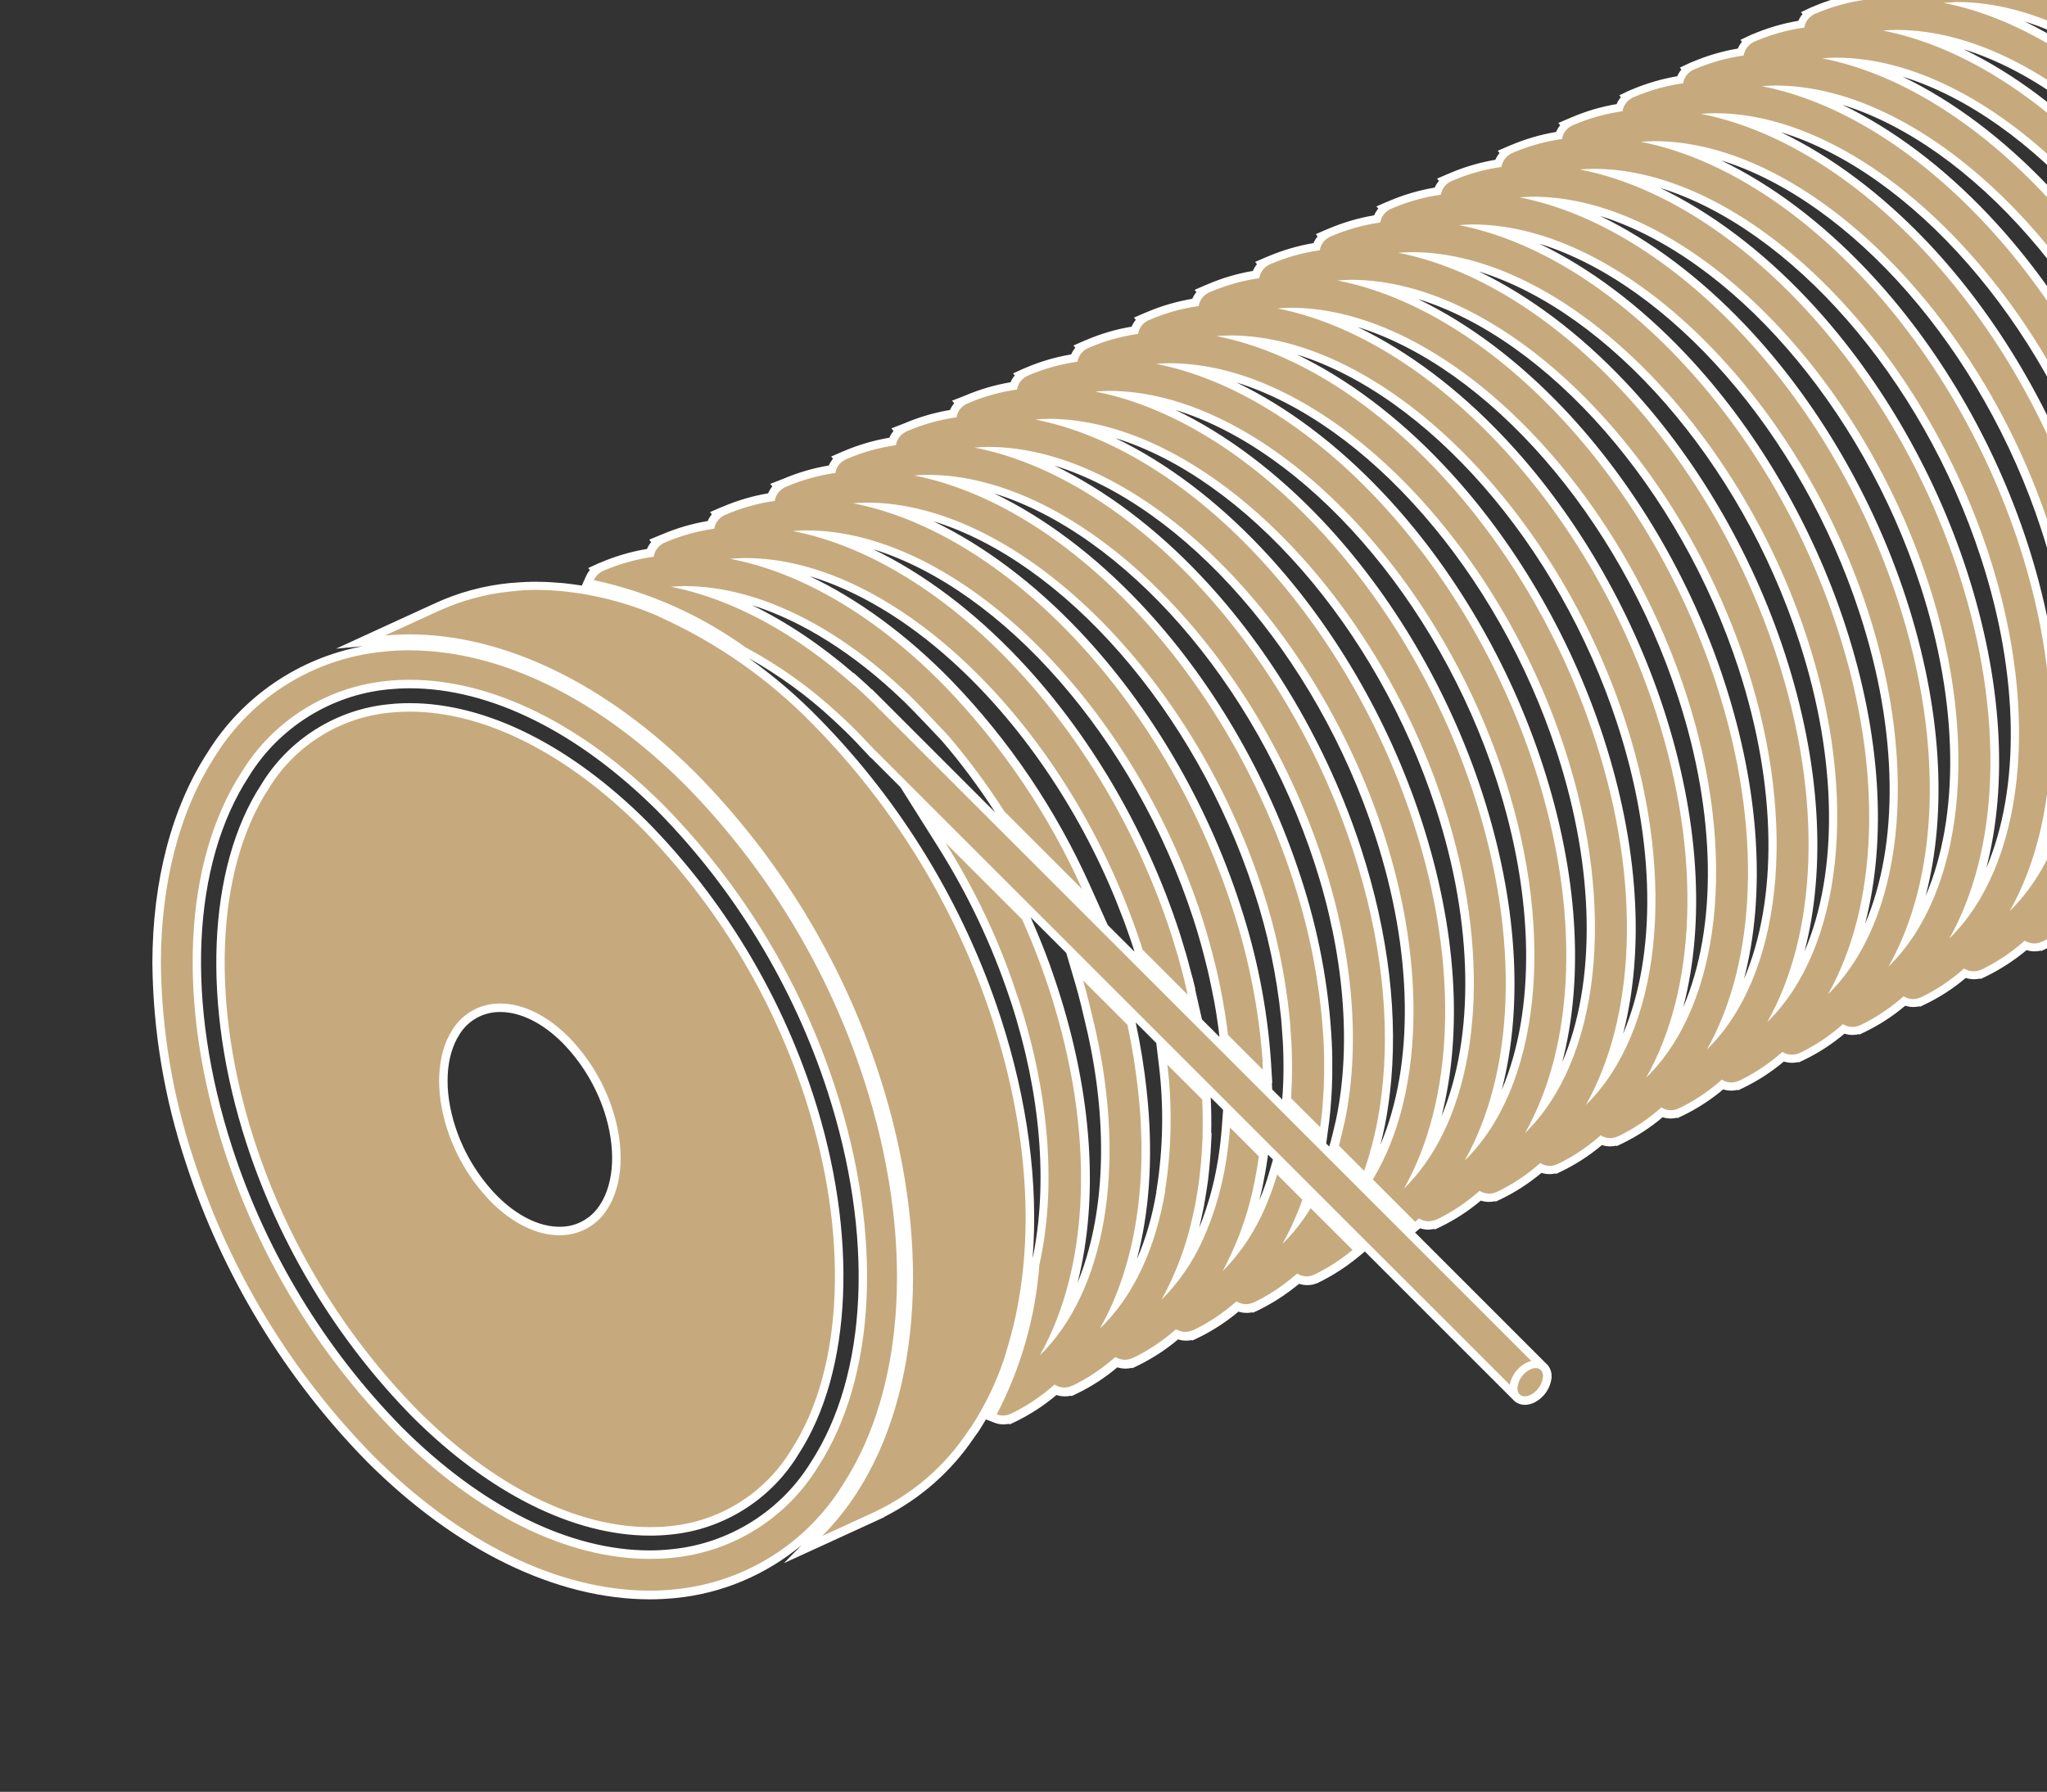
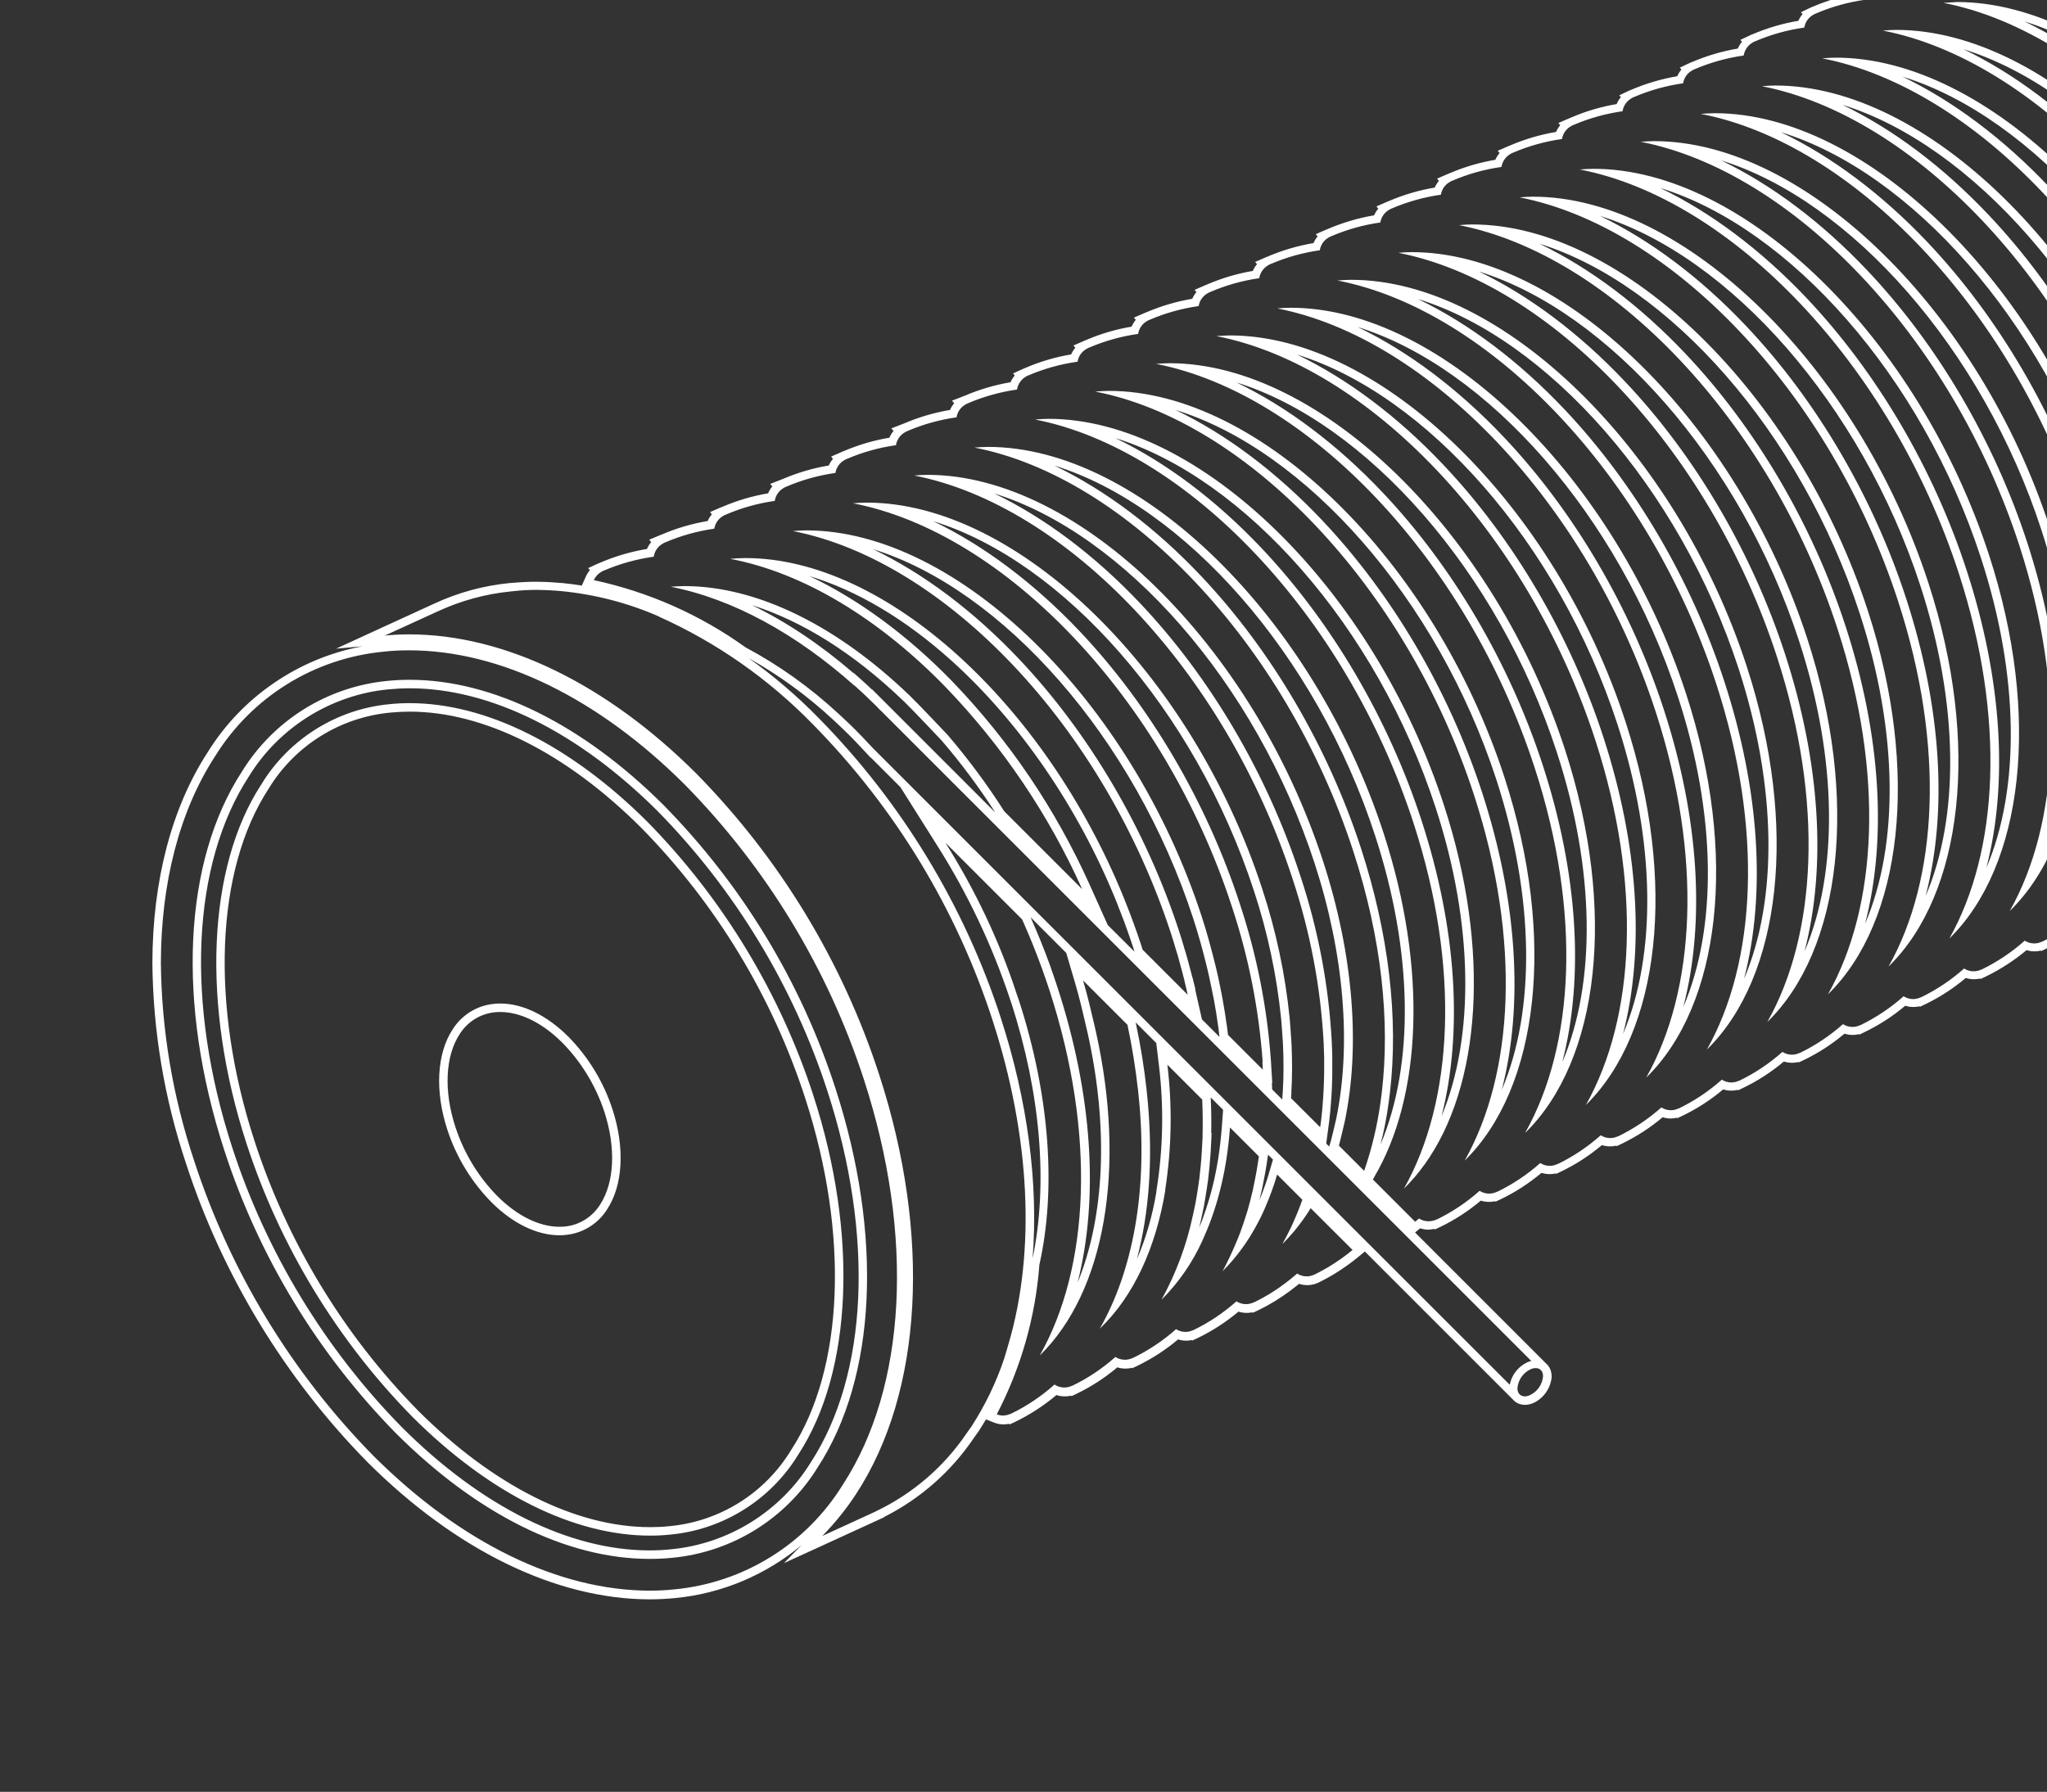
<svg xmlns="http://www.w3.org/2000/svg" version="1.1" id="Ebene_1" x="0px" y="0px" viewBox="0 0 241 211" style="enable-background:new 0 0 241 211;" xml:space="preserve">
  <rect x="0" y="0" width="241" height="211" fill="#333333" stroke="none" />
  <style type="text/css">
	.st0{fill:#C6AA7D;}
	.st1{fill:#FFFFFF;}
</style>
  <g>
    <g id="Gruppe_maskieren_87" transform="translate(-1244.75 -848)">
      <g id="Pfad_2159">
-         <path class="st0" d="M1321.23,1035.8c-10.86-0.02-22.53-5.71-32.85-16.01c-9.66-9.82-17.01-21.93-21.26-35.02     c-2.52-7.55-3.84-15.43-3.92-23.39c0.02-9.64,2.26-18.15,6.47-24.61c4.37-7.06,11.93-11.75,20.21-12.54     c1-0.1,2.03-0.15,3.05-0.15c10.85,0,22.51,5.67,32.83,15.97c9.63,9.8,16.96,21.88,21.2,34.94c6,18.48,5.05,36.47-2.56,48.14     c-4.37,7.05-11.92,11.74-20.2,12.52C1323.21,1035.75,1322.21,1035.8,1321.23,1035.8L1321.23,1035.8z M1292.98,928.56     c-0.86,0-1.73,0.04-2.58,0.13c-6.87,0.67-13.13,4.57-16.75,10.43c-6.85,10.52-7.61,27.03-2.03,44.19     c4.02,12.39,10.97,23.84,20.1,33.13c9.45,9.43,19.93,14.63,29.5,14.63c0.88,0,1.77-0.04,2.63-0.13     c6.86-0.66,13.12-4.55,16.74-10.41c6.86-10.52,7.62-27.04,2.04-44.21c-4.02-12.39-10.97-23.84-20.09-33.13     C1313.09,933.75,1302.59,928.56,1292.98,928.56z M1341.22,1028.51c1.46-1.49,2.78-3.13,3.92-4.89     c7.76-11.89,8.75-30.18,2.66-48.91c-4.29-13.2-11.69-25.4-21.42-35.3c-10.49-10.47-22.37-16.24-33.46-16.24     c-0.9,0-1.85,0.04-2.81,0.13l-2.91,0.27l8.88-4.07c2.78-1.29,5.75-2.09,8.8-2.39l0.14-0.01c1.04-0.1,2-0.15,2.94-0.15l0.32,0.01     c0.41,0,0.82,0.02,1.22,0.04c0.46,0.03,0.93,0.06,1.39,0.1c4.04,0.4,7.96,1.42,11.67,3.04l3.97,1.73l-0.72-0.13     c5.58,2.92,10.62,6.69,15.04,11.23c9.65,9.82,16.99,21.92,21.24,35.01c4.43,13.62,5.12,27.14,1.97,38.1l-0.07,0.25     c-0.05,0.17-0.38,1.33-0.53,1.8c-0.96,2.84-2.27,5.55-3.88,8.07c-0.11,0.17-0.23,0.34-0.35,0.5l-0.2,0.28     c-2.67,3.97-6.35,7.18-10.65,9.29v0.01l-0.29,0.14l-8.77,4.02L1341.22,1028.51z M1321.29,1028.33c-8.88,0-18.69-4.91-27.63-13.83     c-8.83-8.98-15.55-20.06-19.43-32.04c-5.25-16.13-4.59-32.16,1.71-41.84c3.15-5.2,8.67-8.65,14.74-9.21     c0.75-0.08,1.52-0.12,2.29-0.12c8.88,0,18.69,4.91,27.62,13.83c8.82,8.99,15.54,20.06,19.42,32.04     c5.25,16.15,4.59,32.18-1.72,41.86c-3.15,5.2-8.66,8.64-14.73,9.19C1322.82,1028.29,1322.05,1028.33,1321.29,1028.33z      M1303.64,966.67c-0.23,0-0.46,0.01-0.69,0.03c-1.85,0.18-3.54,1.22-4.52,2.8c-1.78,2.73-1.99,6.97-0.56,11.34     c1.02,3.13,2.77,6.02,5.08,8.37c2.42,2.42,5.14,3.75,7.65,3.75c0.23,0,0.46-0.01,0.68-0.03c1.85-0.18,3.54-1.22,4.51-2.8     c1.78-2.73,1.99-6.96,0.57-11.34c-1.02-3.13-2.77-6.02-5.08-8.37C1308.87,968,1306.15,966.67,1303.64,966.67z M1362.9,1015.2     c-0.31,0-0.63-0.06-0.92-0.18l-0.52-0.2l0.26-0.49c2.83-5.44,4.5-11.31,4.96-17.42c2.02-9.04,1.16-20.02-2.41-31     c-0.04-0.12-0.21-0.62-0.21-0.62c-2.09-6.24-4.92-12.22-8.43-17.78l-2.38-3.77l12.26,12.26l0.04,0.08     c0.85,1.92,1.63,3.84,2.31,5.72l0.13,0.37c0.27,0.76,0.53,1.52,0.78,2.28c4.85,14.91,5.02,29.14,0.59,39.79     c5.51-7.91,7.02-20.74,3.91-34.7l-0.27-1.17c-0.3-1.3-0.72-3.07-1.22-4.77l-0.56-1.88l6.72,6.72l0.03,0.14     c0.55,2.57,0.97,5.19,1.26,7.8c0.04,0.32,0.13,1.32,0.15,1.51c0.79,8.83-0.24,16.8-2.99,23.31c2.44-3.41,4.16-7.81,5.03-12.94     l0.01-0.2c0.76-4.83,0.84-9.75,0.26-14.61l-0.17-1.44l5.26,5.26l0.01,0.19c0.06,1.39,0.08,2.78,0.04,4.12l0.01,0.21     c0,0.11-0.03,0.57-0.03,0.57c-0.02,0.44-0.04,0.87-0.07,1.3c-0.03,0.57-0.08,1.14-0.13,1.71c-0.05,0.5-0.1,1-0.16,1.5     c-0.04,0.35-0.09,0.69-0.15,1.03l-0.03,0.23c-0.05,0.34-0.1,0.67-0.16,1c-0.07,0.43-0.15,0.86-0.24,1.29     c-0.04,0.21-0.09,0.41-0.13,0.62l-0.05,0.21c-0.47,2.23-1.15,4.4-2.02,6.5c0.85-1.19,1.58-2.47,2.19-3.81l0.3-0.69     c0.19-0.42,0.37-0.84,0.53-1.28c0.07-0.17,0.26-0.72,0.26-0.72c0.17-0.46,0.32-0.94,0.47-1.42c0.07-0.22,0.13-0.43,0.2-0.65     c0.17-0.59,0.32-1.19,0.46-1.8l0.09-0.37c0.17-0.77,0.33-1.57,0.46-2.39c0.2-1.23,0.35-2.52,0.45-3.86l0.08-1.09l4.35,4.35     l-0.03,0.25c-0.18,1.26-0.39,2.47-0.63,3.59l-0.05,0.27l-0.07,0.28c-0.19,0.83-0.38,1.57-0.59,2.28     c-0.04,0.14-0.09,0.28-0.13,0.42l-0.08,0.26c-0.17,0.51-0.33,1.02-0.51,1.51c-0.12,0.34-0.25,0.67-0.38,1.01     c0,0-0.17,0.43-0.23,0.57c0.23-0.32,0.45-0.65,0.66-0.99l0.12-0.2c0.58-0.94,1.11-1.94,1.56-2.95l0.09-0.21     c0.56-1.27,1.03-2.58,1.42-3.9l0.24-0.81l3.8,3.79l-0.1,0.3c-0.2,0.55-0.4,1.1-0.63,1.64c0.25-0.35,0.48-0.72,0.71-1.08     l0.33-0.54l5.77,5.75l-0.42,0.35c-0.91,0.75-1.88,1.44-2.9,2.04c-0.21,0.12-0.39,0.23-0.57,0.33c-0.36,0.2-0.73,0.4-1.11,0.58     l-0.11,0.05c-0.33,0.14-0.68,0.22-1.03,0.22c-0.37,0-0.72-0.08-1.05-0.22c-0.38,0.32-0.79,0.64-1.25,0.99     c-1.14,0.86-2.38,1.62-3.68,2.25l-0.32,0.16l-0.02-0.02c-0.26,0.08-0.53,0.13-0.81,0.13c-0.37,0-0.73-0.08-1.06-0.23     c-1.49,1.29-3.14,2.37-4.92,3.23l-0.32,0.15l-0.02-0.02c-0.26,0.08-0.53,0.13-0.81,0.13c-0.36,0-0.71-0.08-1.04-0.22     c-1.5,1.29-3.15,2.38-4.93,3.24l-0.29,0.14l-0.02-0.02c-0.27,0.09-0.55,0.14-0.83,0.14c-0.37,0-0.73-0.08-1.06-0.23     c-1.49,1.29-3.15,2.37-4.92,3.23l-0.32,0.15l-0.02-0.02c-0.26,0.08-0.53,0.13-0.81,0.13c-0.38,0-0.75-0.08-1.09-0.24     c-1.51,1.31-3.18,2.41-4.98,3.29l-0.32,0.16l-0.02-0.02C1363.45,1015.15,1363.18,1015.2,1362.9,1015.2L1362.9,1015.2z      M1424.27,1012.92c-0.78,0-1.33-0.56-1.37-1.37l-0.1,0.48l-75.35-75.35h-0.01l-0.16-0.16c-0.93-1.02-1.86-1.98-2.75-2.85     c-0.22-0.21-1.16-1.1-1.42-1.33c-3.27-3.03-6.91-5.64-10.83-7.74c-5.37-3.86-11.32-6.49-17.72-7.87l-0.6-0.13l0.25-0.56     c0.16-0.36,0.4-0.67,0.69-0.92l-0.06-0.07l0.59-0.29l0.26-0.11c1.79-0.77,3.69-1.31,5.63-1.6c0.15-0.48,0.43-0.91,0.81-1.24     l-0.08-0.09l0.62-0.27c0.13-0.05,0.19-0.08,0.26-0.1c1.76-0.75,3.62-1.29,5.53-1.59c0.15-0.47,0.43-0.89,0.8-1.21l-0.08-0.1     l0.63-0.27c0.12-0.05,0.19-0.08,0.25-0.1c1.75-0.75,3.61-1.29,5.51-1.59c0.15-0.48,0.43-0.9,0.81-1.23l-0.09-0.11     c0,0,0.81-0.33,0.88-0.36c1.77-0.76,3.64-1.3,5.55-1.59c0.15-0.47,0.43-0.89,0.8-1.21l-0.07-0.08l0.6-0.28     c0.12-0.05,0.18-0.07,0.24-0.1c1.78-0.76,3.64-1.3,5.55-1.6c0.15-0.47,0.42-0.89,0.79-1.2l-0.1-0.11c0,0,0.86-0.35,0.92-0.37     c1.75-0.75,3.62-1.29,5.53-1.59c0.15-0.47,0.43-0.89,0.8-1.21l-0.09-0.11c0,0,0.83-0.34,0.9-0.36c1.75-0.75,3.61-1.29,5.52-1.58     c0.15-0.48,0.43-0.9,0.81-1.22l-0.06-0.07l0.59-0.29c0.15-0.06,0.2-0.09,0.27-0.11c1.76-0.75,3.63-1.29,5.54-1.59     c0.15-0.47,0.43-0.89,0.8-1.21l-0.07-0.09l0.61-0.28c0.13-0.05,0.19-0.08,0.26-0.1c1.76-0.75,3.62-1.29,5.53-1.59     c0.15-0.47,0.43-0.9,0.8-1.22l-0.07-0.09l0.61-0.28c0.13-0.06,0.2-0.08,0.27-0.11c1.75-0.75,3.61-1.29,5.53-1.59     c0.15-0.47,0.43-0.89,0.8-1.21l-0.08-0.09l0.61-0.28c0.13-0.06,0.2-0.08,0.27-0.11c1.75-0.75,3.61-1.29,5.51-1.59     c0.15-0.48,0.43-0.91,0.82-1.23l-0.07-0.09l0.61-0.26c0.12-0.05,0.19-0.08,0.26-0.1c1.75-0.75,3.61-1.29,5.52-1.58     c0.15-0.47,0.43-0.89,0.8-1.21l-0.07-0.09l0.61-0.28c0.13-0.06,0.2-0.08,0.27-0.11c1.75-0.75,3.61-1.29,5.53-1.59     c0.15-0.47,0.43-0.89,0.8-1.21l-0.07-0.08l0.6-0.28c0.14-0.06,0.21-0.09,0.28-0.11c1.75-0.75,3.61-1.28,5.52-1.58     c0.15-0.48,0.43-0.9,0.82-1.22l-0.07-0.09l0.61-0.26c0.12-0.05,0.19-0.08,0.26-0.1c1.75-0.75,3.61-1.29,5.52-1.58     c0.15-0.47,0.43-0.9,0.8-1.22l-0.08-0.09l0.62-0.28c0.12-0.05,0.19-0.08,0.26-0.11c1.75-0.75,3.62-1.29,5.53-1.59     c0.15-0.48,0.44-0.9,0.82-1.22l-0.07-0.08l0.59-0.27c0.13-0.06,0.2-0.08,0.27-0.11c1.75-0.75,3.62-1.29,5.52-1.59     c0.15-0.48,0.43-0.92,0.82-1.24l-0.06-0.07l0.58-0.27c0.14-0.06,0.21-0.09,0.28-0.11c1.75-0.75,3.61-1.29,5.52-1.58     c0.15-0.47,0.43-0.89,0.8-1.21l-0.06-0.07l0.58-0.29c0.15-0.06,0.22-0.09,0.28-0.11c1.75-0.75,3.61-1.29,5.52-1.58     c0.15-0.48,0.43-0.91,0.82-1.23l-0.05-0.07l0.56-0.28c0.15-0.06,0.22-0.09,0.28-0.11c1.75-0.75,3.62-1.29,5.53-1.59     c0.15-0.47,0.43-0.89,0.8-1.21l-0.05-0.06l0.57-0.29l0.26,0.43l-0.17-0.47c0.06-0.03,0.13-0.05,0.2-0.08     c1.75-0.75,3.61-1.29,5.52-1.58c0.15-0.47,0.43-0.89,0.8-1.21l-0.06-0.07l0.58-0.29c0.15-0.06,0.22-0.09,0.28-0.11     c1.75-0.75,3.61-1.29,5.52-1.59c0.15-0.48,0.43-0.91,0.82-1.23l-0.07-0.08l0.59-0.27c0.12-0.05,0.19-0.08,0.27-0.11     c1.75-0.75,3.62-1.29,5.53-1.58c0.15-0.47,0.43-0.89,0.8-1.21l-0.07-0.08l0.6-0.28c0.14-0.06,0.21-0.09,0.28-0.11     c2.17-0.94,4.5-1.54,6.9-1.78c0.88-0.09,1.77-0.13,2.65-0.13c19.58,0,41.8,21.28,50.63,48.44c7.96,24.5,3.09,46.6-11.86,53.75     l-0.26,0.13l-0.02-0.01c-0.27,0.1-0.57,0.15-0.86,0.15c-0.37,0-0.73-0.08-1.06-0.23c-1.49,1.29-3.15,2.37-4.92,3.23l-0.29,0.14     l-0.02-0.02c-0.27,0.09-0.55,0.14-0.83,0.14c-0.37,0-0.72-0.08-1.05-0.22c-1.5,1.29-3.16,2.38-4.93,3.24l-0.32,0.15l-0.02-0.02     c-0.26,0.08-0.53,0.13-0.8,0.13c-0.37,0-0.72-0.08-1.05-0.23l-0.46,0.38c-0.32,0.26-0.64,0.51-0.97,0.75     c-0.16,0.12-0.32,0.23-0.49,0.34c-0.34,0.23-0.68,0.45-1.02,0.66c0,0-0.35,0.22-0.46,0.28c-0.55,0.32-1.05,0.58-1.54,0.82     l-0.29,0.14l-0.02-0.02c-0.27,0.09-0.55,0.14-0.83,0.14c-0.37,0-0.73-0.08-1.06-0.23c-1.49,1.29-3.15,2.37-4.92,3.23l-0.29,0.14     l-0.02-0.02c-0.27,0.09-0.55,0.14-0.83,0.14c-0.37,0-0.72-0.08-1.05-0.22c-1.49,1.29-3.15,2.38-4.93,3.24l-0.29,0.14l-0.02-0.02     c-0.27,0.09-0.55,0.14-0.83,0.14c-0.37,0-0.73-0.08-1.06-0.23c-1.49,1.29-3.15,2.37-4.92,3.23l-0.29,0.14l-0.02-0.02     c-0.27,0.09-0.55,0.14-0.83,0.14c-0.36,0-0.72-0.08-1.05-0.22c-1.5,1.29-3.15,2.38-4.94,3.25l-0.29,0.14l-0.02-0.02     c-0.27,0.09-0.55,0.14-0.84,0.14c-0.37,0-0.73-0.08-1.06-0.23c-1.5,1.29-3.15,2.38-4.92,3.23l-0.29,0.14l-0.02-0.02     c-0.27,0.09-0.55,0.14-0.83,0.14c-0.37,0-0.72-0.08-1.05-0.22c-1.49,1.29-3.15,2.38-4.93,3.24l-0.32,0.15l-0.02-0.02     c-0.26,0.08-0.53,0.13-0.8,0.13c-0.37,0-0.73-0.08-1.06-0.23c-1.49,1.29-3.15,2.38-4.92,3.23l-0.29,0.14l-0.02-0.02     c-0.27,0.09-0.55,0.14-0.83,0.14c-0.37,0-0.73-0.08-1.06-0.23c-1.49,1.29-3.15,2.37-4.92,3.23l-0.29,0.14l-0.02-0.02     c-0.27,0.09-0.55,0.14-0.83,0.14c-0.37,0-0.73-0.08-1.06-0.23c-1.49,1.29-3.15,2.37-4.92,3.23l-0.29,0.14l-0.02-0.02     c-0.27,0.09-0.55,0.14-0.83,0.14c-0.37,0-0.72-0.08-1.05-0.22c-1.49,1.29-3.15,2.38-4.93,3.24l-0.29,0.14l-0.02-0.02     c-0.27,0.09-0.55,0.14-0.84,0.14c-0.37,0-0.73-0.08-1.06-0.23c-1.49,1.29-3.14,2.37-4.92,3.23l-0.27,0.13l-0.02-0.02     c-0.28,0.1-0.57,0.15-0.86,0.15c-0.36,0-0.72-0.08-1.05-0.22c-1.49,1.29-3.15,2.38-4.93,3.24l-0.29,0.14l-0.02-0.02     c-0.27,0.09-0.55,0.14-0.83,0.14c-0.37,0-0.73-0.08-1.06-0.23c-1.49,1.29-3.15,2.37-4.92,3.23l-0.29,0.14l-0.03-0.02     c-0.1,0.03-0.2,0.06-0.31,0.08c-0.11,0.02-0.21,0.03-0.3,0.04c-0.02,0.01-0.1,0.02-0.18,0.02c0,0,0,0,0,0     c-0.4,0-0.77-0.08-1.1-0.23l-0.51,0.41l-0.36-0.28l-5.26-5.26l0.26-0.42l0.09-0.17c5.71-9.63,6.11-24.61,1.09-40.07     c-7.85-24.14-26.6-43.29-43.59-45.04c16.9,5.46,33.67,24.4,40.97,46.85c3.25,9.98,4.41,19.89,3.37,28.65     c-0.02,0.13-0.11,0.84-0.14,1.08c-0.38,2.78-1.04,5.54-1.95,8.2l-0.26,0.76l-3.76-3.76l0.14-0.47c0.03-0.1,0.49-1.95,0.63-2.63     c1.84-8.86,0.94-19.63-2.54-30.35c-7.84-24.12-26.58-43.27-43.56-45.04c16.88,5.48,33.65,24.41,40.94,46.84     c2.1,6.32,3.33,12.9,3.67,19.55l0,0.1c0.02,0.49,0.04,0.99,0.05,1.49c0,0,0,1.19,0,1.62l-0.01,0.5     c-0.01,0.37-0.02,0.73-0.03,1.09c-0.01,0.24-0.02,0.48-0.03,0.73c-0.01,0.28-0.03,0.56-0.05,0.84c-0.02,0.31-0.04,0.62-0.07,0.93     c-0.02,0.21-0.03,0.41-0.05,0.61c-0.04,0.38-0.08,0.75-0.12,1.12l-0.03,0.24l-0.08,0.57l-0.13,1.01l-4.31-4.31l0.06-0.82l0-0.13     c0.05-0.94,0.08-1.8,0.08-2.64v-0.33c0-0.76-0.02-1.52-0.05-2.3l-0.03-0.62c-0.04-0.7-0.09-1.4-0.15-2.11l-0.06-0.69     c-0.52-5.09-1.59-10.13-3.19-14.99c-7.85-24.15-26.61-43.31-43.61-45.05c16.91,5.46,33.69,24.4,40.99,46.86     c1.96,5.93,3.18,12.1,3.62,18.33l0.09,1.33l-0.05-0.05l0.05,0.96l-5.14-5.14c0,0-0.11-0.93-0.14-1.23l-0.03-0.15     c-0.13-0.96-0.29-1.94-0.47-2.92l-0.09-0.47c-0.14-0.75-0.3-1.5-0.46-2.25c-0.08-0.38-0.16-0.72-0.24-1.07     c-0.12-0.52-0.26-1.04-0.4-1.57l-0.13-0.48c-0.09-0.34-0.18-0.67-0.27-1.01c-0.26-0.93-0.54-1.87-0.84-2.81     c-7.84-24.12-26.58-43.27-43.56-45.04c16.89,5.48,33.65,24.42,40.94,46.84c0.18,0.55,0.34,1.1,0.5,1.64l0.25,0.83     c0.07,0.24,0.29,1.04,0.29,1.04c0.17,0.6,0.33,1.2,0.48,1.79l0.16,0.62l-0.01,0c0.08,0.34,0.66,2.87,0.66,2.87l-6.62-6.62     l-0.22-0.71c-0.27-0.83-0.56-1.66-0.86-2.48c-0.06-0.18-0.12-0.34-0.19-0.51c-0.31-0.84-0.63-1.67-0.97-2.49     c-8.91-21.95-26.2-38.16-41.85-39.58c7.35,2.33,14.92,7.28,21.69,14.24c6.75,7.01,12.19,15.06,16.18,23.94l1.11,2.48     l-11.14-11.14l-0.03-0.05c-1.98-3.11-4.2-6.11-6.6-8.9c-0.02-0.02-3.3-3.51-4.48-4.65l-0.12-0.11     c-7.63-7.32-15.88-11.68-23.52-12.49c5.85,1.89,11.79,5.42,17.43,10.36l0.4,0.33c0.7,0.63,1.44,1.32,2.32,2.18l0.76,0.75     l77.28,77.28l-0.42,0.1c0.77,0.03,1.3,0.62,1.3,1.45c-0.1,1.16-0.78,2.17-1.79,2.66     C1424.83,1012.85,1424.55,1012.92,1424.27,1012.92z M1370.71,897.96c16.88,5.48,33.65,24.42,40.94,46.84     c4.84,14.9,5.02,29.12,0.6,39.77l0.08-0.1c6.47-9.4,7.23-25.22,1.95-41.46C1406.43,918.87,1387.69,899.73,1370.71,897.96z      M1377.79,894.67c16.9,5.46,33.69,24.4,40.98,46.86c4.85,14.91,5.02,29.15,0.59,39.8c6.54-9.29,7.42-25.06,2.04-41.61     C1413.55,915.57,1394.79,896.41,1377.79,894.67z M1384.97,891.41c16.88,5.48,33.65,24.42,40.94,46.84     c4.85,14.93,5.02,29.18,0.58,39.83c6.56-9.29,7.43-25.06,2.05-41.63C1420.7,912.32,1401.96,893.18,1384.97,891.41z      M1392.07,888.13c16.9,5.46,33.68,24.41,40.98,46.85c4.84,14.9,5.02,29.13,0.6,39.78c6.53-9.3,7.39-25.05,2.02-41.59     C1427.82,909.04,1409.06,889.88,1392.07,888.13z M1399.23,884.87c16.88,5.48,33.65,24.42,40.94,46.84     c4.78,14.72,4.93,29.27,0.54,39.88c6.59-9.29,7.48-25.08,2.08-41.68C1434.95,905.79,1416.21,886.64,1399.23,884.87z      M1406.32,881.59c16.9,5.46,33.69,24.4,40.99,46.86c4.85,14.91,5.02,29.15,0.59,39.8c6.55-9.29,7.42-25.06,2.04-41.62     C1442.08,902.49,1423.31,883.33,1406.32,881.59z M1413.5,878.33c16.88,5.48,33.65,24.42,40.94,46.84     c4.79,14.72,4.93,29.28,0.54,39.89c6.59-9.28,7.48-25.08,2.08-41.69C1449.22,899.24,1430.48,880.1,1413.5,878.33z      M1420.63,875.06c16.89,5.48,33.65,24.42,40.94,46.84c4.79,14.72,4.93,29.28,0.54,39.89c6.59-9.28,7.49-25.09,2.09-41.69     C1456.35,895.98,1437.62,876.83,1420.63,875.06z M1427.76,871.8c16.88,5.48,33.65,24.42,40.94,46.84     c4.86,14.94,5.02,29.2,0.57,39.85c6.57-9.29,7.45-25.07,2.06-41.65C1463.49,892.71,1444.75,873.57,1427.76,871.8z      M1434.85,868.51c16.9,5.46,33.69,24.4,40.99,46.86c4.85,14.92,5.02,29.17,0.58,39.82c6.55-9.29,7.43-25.07,2.04-41.63     C1470.61,889.41,1451.85,870.25,1434.85,868.51z M1442.03,865.25c16.88,5.48,33.65,24.42,40.94,46.84     c4.78,14.72,4.93,29.28,0.54,39.88c6.59-9.28,7.48-25.08,2.08-41.68C1477.75,886.17,1459.01,867.02,1442.03,865.25z      M1449.08,861.96c16.91,5.44,33.71,24.39,41.02,46.87c4.85,14.92,5.02,29.15,0.59,39.79c6.54-9.29,7.41-25.06,2.03-41.61     C1484.88,882.84,1466.09,863.68,1449.08,861.96z M1456.29,858.7c16.89,5.48,33.65,24.42,40.94,46.84     c4.79,14.73,4.93,29.29,0.54,39.9c6.6-9.28,7.49-25.09,2.09-41.7C1492.02,879.62,1473.28,860.47,1456.29,858.7z M1463.38,855.42     c16.9,5.46,33.69,24.4,40.98,46.85c4.85,14.93,5.02,29.18,0.58,39.83c6.56-9.29,7.44-25.07,2.05-41.64     C1499.15,876.32,1480.38,857.16,1463.38,855.42z M1470.56,852.16c16.88,5.48,33.65,24.42,40.94,46.84     c4.85,14.91,5.02,29.15,0.59,39.79c1.05-1.48,1.92-3.08,2.61-4.78c1.03-2.49,1.76-5.03,2.2-7.63l0.03-0.18     c0.15-0.88,0.28-1.78,0.38-2.7l0.01-0.13c0.2-1.97,0.3-3.91,0.28-5.81v-0.31c-0.01-0.95-0.05-1.92-0.11-2.86l-0.03-0.44     c-0.08-1.07-0.16-2.04-0.27-2.96l-0.04-0.28c-0.12-0.97-0.26-1.95-0.43-2.95l-0.05-0.29c-0.17-1-0.38-2.01-0.6-3.02l-0.12-0.56     c-0.22-0.99-0.47-2-0.75-3.01l-0.14-0.52c-0.34-1.23-0.65-2.24-0.95-3.18C1506.29,873.07,1487.54,853.93,1470.56,852.16z      M1478.35,849.13c0.2,0.06,0.39,0.13,0.59,0.2c0.3,0.11,0.61,0.23,0.91,0.35l0.1,0.04c0.26,0.1,0.51,0.2,0.78,0.31     c0.3,0.13,0.62,0.26,0.91,0.39c0.29,0.13,0.57,0.26,0.87,0.4c0.3,0.14,0.61,0.29,0.9,0.44c0.29,0.15,0.58,0.29,0.88,0.45     c0.3,0.16,0.6,0.31,0.89,0.48c0.27,0.15,0.53,0.3,0.8,0.46c0.37,0.22,0.66,0.38,0.95,0.56c0.3,0.18,0.61,0.38,0.89,0.56     l0.18,0.11c0.23,0.14,0.45,0.28,0.67,0.43c0.31,0.21,0.62,0.42,0.93,0.64c0,0,0.62,0.43,0.8,0.55c0.38,0.27,0.75,0.55,1.12,0.83     c0.41,0.3,0.76,0.57,1.11,0.85c0.37,0.29,0.75,0.59,1.12,0.89c0.17,0.14,0.75,0.64,0.75,0.64l0.21,0.18     c0.24,0.21,0.48,0.41,0.72,0.62c0.18,0.16,0.76,0.69,0.76,0.69c0.3,0.28,0.59,0.54,0.88,0.82c0.24,0.23,0.48,0.46,0.72,0.69     c0.33,0.32,0.62,0.6,0.9,0.89c0.25,0.25,0.5,0.51,0.75,0.77c0.28,0.29,0.57,0.59,0.85,0.89c0.24,0.26,0.48,0.52,0.73,0.79     c0.28,0.31,0.56,0.62,0.84,0.94c0.23,0.27,0.47,0.53,0.7,0.81c0.28,0.33,0.56,0.66,0.84,1.01l0.66,0.8     c0.26,0.32,0.52,0.66,0.78,0.99c0,0,0.55,0.71,0.68,0.88c0.33,0.44,0.66,0.89,0.99,1.34c0,0,0.34,0.47,0.43,0.59     c0.46,0.65,0.92,1.31,1.36,1.98l0.38,0.59c0.32,0.49,0.64,0.97,0.95,1.47c0.13,0.21,0.5,0.81,0.5,0.81     c0.26,0.43,0.53,0.86,0.78,1.3c0.15,0.26,0.3,0.52,0.45,0.78l0.06,0.11c0.24,0.42,0.48,0.84,0.71,1.27     c0.17,0.31,0.34,0.63,0.51,0.94c0.23,0.42,0.45,0.85,0.67,1.28c0.17,0.32,0.33,0.64,0.49,0.97c0.22,0.43,0.43,0.87,0.64,1.31     c0.16,0.32,0.31,0.65,0.46,0.98c0.21,0.45,0.41,0.9,0.61,1.35l0.42,0.97c0.2,0.46,0.38,0.92,0.57,1.38c0,0,0.3,0.74,0.4,0.98     c0.15,0.39,0.3,0.79,0.45,1.18l0.46,1.22c0.29,0.81,0.57,1.62,0.84,2.44c0.31,0.96,0.6,1.91,0.87,2.86l0.22,0.8     c0.21,0.75,0.4,1.5,0.58,2.24l0.16,0.66c0.22,0.93,0.42,1.86,0.6,2.78c0.03,0.11,0.05,0.23,0.07,0.36l0.03,0.17     c0.15,0.77,0.28,1.53,0.4,2.29l0.11,0.72c0.13,0.86,0.24,1.72,0.33,2.57c0.01,0.08,0.02,0.14,0.02,0.19     c0.09,0.86,0.17,1.76,0.23,2.66l0.03,0.57c0.04,0.75,0.07,1.48,0.08,2.22c0,0,0.01,0.37,0.01,0.48c0.01,0.88,0,1.76-0.03,2.63     c-0.03,0.91-0.08,1.72-0.14,2.53l-0.04,0.45c-0.14,1.64-0.37,3.29-0.68,4.92l-0.03,0.16c-0.16,0.8-0.32,1.52-0.5,2.24l-0.06,0.23     c-0.38,1.5-0.86,3-1.43,4.45c0,0-0.22,0.56-0.3,0.74c6.61-9.29,7.5-25.1,2.07-41.7c-7.84-24.13-26.59-43.28-43.58-45.04     C1477.79,848.94,1478.35,849.13,1478.35,849.13z M1484.78,845.61c16.9,5.46,33.69,24.4,40.99,46.86     c4.85,14.93,5.02,29.19,0.57,39.84c6.56-9.29,7.44-25.08,2.05-41.65C1520.54,866.51,1501.77,847.35,1484.78,845.61z      M1491.97,842.36c16.88,5.48,33.65,24.42,40.94,46.84c4.78,14.72,4.93,29.27,0.54,39.88c6.59-9.28,7.48-25.08,2.08-41.68     C1527.69,863.27,1508.95,844.13,1491.97,842.36z" />
        <path class="st1" d="M1489.41,837.99c0.01,0,0.02,0,0.03,0c19.28,0,41.27,20.84,50.13,48.1c7.98,24.55,2.7,46.31-11.6,53.15     l-0.01-0.01c-0.29,0.14-0.61,0.22-0.92,0.22c-0.4,0-0.79-0.11-1.13-0.33c-1.53,1.36-3.23,2.5-5.07,3.39l-0.01-0.01     c-0.29,0.14-0.61,0.22-0.92,0.22c-0.39,0-0.78-0.11-1.12-0.33c-1.53,1.36-3.24,2.51-5.08,3.4l-0.01-0.01     c-0.29,0.14-0.61,0.22-0.92,0.22c-0.39,0-0.79-0.11-1.13-0.33c-0.1,0.09-0.2,0.19-0.3,0.28c-0.13,0.11-0.27,0.22-0.4,0.32     c-0.31,0.25-0.63,0.5-0.95,0.73c-0.16,0.11-0.32,0.23-0.48,0.34c-0.33,0.22-0.66,0.44-1,0.65c-0.15,0.09-0.3,0.19-0.45,0.28     c-0.49,0.29-0.99,0.55-1.5,0.8l-0.01-0.01c-0.29,0.14-0.61,0.22-0.92,0.22c-0.4,0-0.79-0.11-1.13-0.33     c-1.53,1.36-3.23,2.5-5.07,3.39l-0.01-0.01c-0.29,0.14-0.61,0.22-0.92,0.22c-0.39,0-0.78-0.11-1.12-0.33     c-1.53,1.36-3.24,2.5-5.08,3.4l-0.01-0.01c-0.29,0.14-0.61,0.22-0.92,0.22c-0.4,0-0.79-0.11-1.13-0.33     c-1.53,1.36-3.23,2.5-5.07,3.39l-0.01-0.01c-0.29,0.14-0.61,0.22-0.92,0.22c-0.39,0-0.78-0.11-1.12-0.33     c-1.53,1.36-3.24,2.51-5.08,3.4l-0.01-0.01c-0.29,0.14-0.61,0.22-0.92,0.22c-0.4,0-0.79-0.11-1.13-0.33     c-1.53,1.36-3.23,2.5-5.07,3.39l-0.01-0.01c-0.29,0.14-0.61,0.22-0.92,0.22c-0.39,0-0.78-0.11-1.12-0.33     c-1.53,1.36-3.24,2.5-5.08,3.4l-0.01-0.01c-0.29,0.14-0.61,0.22-0.92,0.22c-0.4,0-0.79-0.11-1.13-0.33     c-1.53,1.36-3.23,2.5-5.07,3.39l-0.01-0.01c-0.29,0.14-0.61,0.22-0.92,0.22c-0.4,0-0.79-0.11-1.13-0.33     c-1.53,1.36-3.23,2.5-5.07,3.39l-0.01-0.01c-0.29,0.14-0.61,0.22-0.92,0.22c-0.4,0-0.79-0.11-1.13-0.33     c-1.53,1.36-3.23,2.5-5.07,3.39l-0.01-0.01c-0.29,0.14-0.61,0.22-0.92,0.22c-0.39,0-0.78-0.11-1.12-0.33     c-1.53,1.36-3.24,2.5-5.08,3.4l-0.01-0.01c-0.29,0.14-0.61,0.22-0.92,0.22c-0.4,0-0.79-0.11-1.13-0.33     c-1.53,1.36-3.23,2.5-5.07,3.39l-0.01-0.01c-0.29,0.14-0.61,0.22-0.92,0.22c-0.39,0-0.78-0.11-1.12-0.33     c-1.53,1.36-3.24,2.5-5.08,3.39l-0.01-0.01c-0.29,0.14-0.61,0.22-0.92,0.22c-0.4,0-0.79-0.11-1.13-0.33     c-1.53,1.36-3.23,2.5-5.07,3.39l-0.01-0.01c-0.16,0.07-0.33,0.13-0.5,0.16c-0.08,0.01-0.16,0.02-0.23,0.03     c-0.06,0.01-0.12,0.02-0.19,0.02c-0.4,0-0.79-0.11-1.13-0.33c-0.11,0.1-0.23,0.19-0.34,0.28c-0.04,0.04-0.08,0.07-0.12,0.1     l-4.98-4.98c0.05-0.09,0.11-0.16,0.16-0.25l-0.01-0.01c5.6-9.46,6.31-24.53,1.13-40.48c-8.3-25.52-28.75-45.52-46.57-45.52     c-0.54,0-1.08,0.04-1.61,0.08c17.8,3.45,36.58,22.87,44.61,47.56c3.34,10.27,4.34,20.03,3.34,28.43     c-0.01,0.13-0.11,0.84-0.14,1.07c-0.38,2.76-1.02,5.47-1.93,8.11l-2.98-2.98c0.02-0.07,0.04-0.11,0.06-0.19s0.49-1.97,0.64-2.67     c1.81-8.69,1.08-19.43-2.55-30.6c-8.3-25.52-28.75-45.52-46.57-45.52c-0.53,0-1.06,0.04-1.58,0.08     c17.79,3.46,36.55,22.88,44.57,47.55c2.08,6.28,3.31,12.81,3.65,19.42c0,0.03,0,0.05,0,0.08c0.02,0.5,0.04,1,0.05,1.5     c0,0.11,0,0.21,0,0.32c0,0.43,0,0.86,0,1.29c0,0.17-0.01,0.34-0.01,0.51c-0.01,0.36-0.02,0.72-0.03,1.07     c-0.01,0.24-0.02,0.48-0.03,0.72c-0.01,0.28-0.03,0.56-0.05,0.84c-0.02,0.31-0.04,0.62-0.07,0.92c-0.02,0.2-0.03,0.41-0.05,0.61     c-0.04,0.37-0.08,0.74-0.12,1.11c-0.01,0.08-0.02,0.16-0.03,0.23c-0.02,0.19-0.05,0.38-0.08,0.57l-3.43-3.42     c0.02-0.24,0.04-0.48,0.05-0.72l-0.01-0.01c0.05-0.88,0.08-1.77,0.08-2.67c0-0.11,0-0.22,0-0.33c0-0.77-0.02-1.54-0.05-2.32     c-0.01-0.21-0.02-0.42-0.03-0.63c-0.04-0.7-0.09-1.41-0.15-2.13c-0.02-0.23-0.04-0.47-0.06-0.7c-0.52-5.13-1.6-10.2-3.21-15.1     c-8.3-25.52-28.75-45.52-46.57-45.52c-0.55,0-1.09,0.04-1.62,0.08c17.8,3.43,36.6,22.86,44.63,47.56     c1.95,5.9,3.16,12.02,3.6,18.22l-0.03-0.03c0.02,0.32,0.03,0.64,0.05,0.95l-4.1-4.1c-0.05-0.4-0.09-0.8-0.15-1.21l-0.01-0.01     c-0.13-0.97-0.29-1.95-0.47-2.94c-0.03-0.16-0.06-0.32-0.09-0.48c-0.14-0.75-0.3-1.5-0.46-2.26c-0.08-0.36-0.16-0.72-0.25-1.08     c-0.13-0.52-0.26-1.05-0.4-1.58c-0.13-0.5-0.26-1-0.4-1.5c-0.26-0.94-0.54-1.88-0.85-2.83c-8.3-25.52-28.75-45.52-46.57-45.52     c-0.53,0-1.06,0.04-1.58,0.08c17.79,3.47,36.56,22.88,44.57,47.55c0.21,0.64,0.39,1.28,0.58,1.91c0.06,0.18,0.11,0.36,0.17,0.54     c0.1,0.34,0.19,0.68,0.28,1.03c0.17,0.6,0.32,1.19,0.47,1.78c0.01,0.05,0.03,0.1,0.04,0.15h-0.01c0.14,0.55,0.26,1.09,0.38,1.64     l-5.31-5.31c-0.06-0.2-0.12-0.39-0.18-0.59c-0.27-0.84-0.57-1.67-0.87-2.5c-0.06-0.17-0.12-0.35-0.19-0.52     c-0.31-0.84-0.64-1.67-0.97-2.5c-9.27-22.83-28.03-40-44.54-40c-0.61,0-1.21,0.04-1.81,0.09c8.67,1.64,17.58,7.09,25.37,15.1     c6.69,6.95,12.13,15,16.08,23.8l-9.18-9.18c-2-3.14-4.22-6.13-6.64-8.96c0,0-3.31-3.52-4.51-4.68l-0.11-0.11h-0.01     c-8.27-7.93-17.65-12.76-26.4-12.76c-0.53,0-1.06,0.04-1.58,0.08c7.31,1.43,14.78,5.56,21.6,11.63l0.01-0.02     c0.78,0.69,1.54,1.42,2.3,2.16l0.33,0.33c0.14,0.14,0.28,0.29,0.42,0.44v-0.02l31.96,31.96l2.76,2.76l14.03,14.03l2.65,2.65     l7.1,7.1l2.92,2.92l15.23,15.23c-0.18,0.04-0.36,0.1-0.53,0.18c-1.04,0.51-1.79,1.48-2.01,2.62l-17.8-17.79l-4.63-4.63     l-6.81-6.81l-1.16-1.16l-6.41-6.41l-3.91-3.91l-5.59-5.59l-5.3-5.3l-23.22-23.22h-0.01c-0.91-0.99-1.83-1.95-2.77-2.87     c-0.23-0.22-1.17-1.11-1.43-1.34c-3.3-3.06-6.97-5.69-10.94-7.81c-5.34-3.84-11.42-6.53-17.85-7.91c0.2-0.45,0.55-0.81,0.98-1.03     l-0.01-0.01c0.02-0.01,0.05-0.02,0.07-0.03c0.05-0.02,0.1-0.04,0.15-0.06c1.87-0.8,3.84-1.35,5.86-1.63     c0.1-0.68,0.53-1.27,1.14-1.58l-0.01-0.01c0.02-0.01,0.05-0.02,0.07-0.03c0.05-0.02,0.11-0.04,0.17-0.07     c1.84-0.79,3.78-1.33,5.76-1.61c0.11-0.67,0.53-1.25,1.14-1.55l-0.01-0.01c0.02-0.01,0.05-0.02,0.07-0.03     c0.05-0.02,0.11-0.04,0.17-0.07c1.84-0.79,3.77-1.33,5.75-1.61c0.1-0.68,0.53-1.26,1.14-1.57l-0.01-0.01l0.07-0.03     c0.05-0.02,0.11-0.04,0.17-0.07c1.84-0.79,3.78-1.33,5.77-1.61c0.11-0.67,0.53-1.25,1.14-1.55l-0.01-0.01     c0.02-0.01,0.05-0.02,0.07-0.03c0.05-0.02,0.11-0.04,0.17-0.07c1.84-0.79,3.77-1.33,5.76-1.61c0.11-0.67,0.53-1.26,1.14-1.56     l-0.01-0.01l0.07-0.03c0.05-0.02,0.11-0.04,0.16-0.07c1.84-0.79,3.78-1.33,5.77-1.61c0.11-0.67,0.53-1.25,1.14-1.55l-0.01-0.01     l0.07-0.03c0.05-0.02,0.11-0.04,0.16-0.07c1.84-0.79,3.78-1.33,5.76-1.61c0.11-0.67,0.53-1.26,1.14-1.57l-0.01-0.01     c0.02-0.01,0.05-0.02,0.07-0.03c0.05-0.02,0.1-0.04,0.15-0.06c1.84-0.79,3.79-1.33,5.78-1.61c0.11-0.67,0.53-1.25,1.14-1.55     l-0.01-0.01c0.02-0.01,0.05-0.02,0.07-0.03c0.05-0.02,0.11-0.04,0.17-0.07c1.84-0.79,3.77-1.33,5.76-1.61     c0.11-0.67,0.53-1.26,1.14-1.56l-0.01-0.01c0.02-0.01,0.05-0.02,0.07-0.03c0.06-0.02,0.11-0.05,0.17-0.07     c1.84-0.79,3.78-1.33,5.76-1.61c0.11-0.67,0.53-1.25,1.14-1.55l-0.01-0.01c0.02-0.01,0.05-0.02,0.07-0.03     c0.06-0.02,0.11-0.05,0.17-0.07c1.84-0.79,3.78-1.34,5.76-1.62c0.11-0.67,0.53-1.26,1.14-1.57l-0.01-0.01     c0.02-0.01,0.05-0.02,0.07-0.03c0.05-0.02,0.11-0.05,0.17-0.07c1.84-0.79,3.78-1.33,5.76-1.61c0.11-0.67,0.53-1.25,1.14-1.55     l-0.01-0.01c0.02-0.01,0.05-0.02,0.07-0.03c0.05-0.02,0.11-0.05,0.17-0.07c1.84-0.79,3.78-1.33,5.76-1.61     c0.11-0.67,0.53-1.25,1.14-1.55l-0.01-0.01c0.02-0.01,0.05-0.02,0.07-0.03c0.06-0.02,0.11-0.05,0.17-0.07     c1.84-0.79,3.78-1.33,5.76-1.61c0.11-0.67,0.53-1.25,1.14-1.55l-0.01-0.01c0.02-0.01,0.05-0.02,0.07-0.03     c0.06-0.02,0.11-0.05,0.17-0.07c1.84-0.79,3.78-1.33,5.76-1.61c0.11-0.67,0.53-1.26,1.14-1.57l-0.01-0.01     c0.02-0.01,0.05-0.02,0.07-0.03c0.05-0.02,0.11-0.05,0.17-0.07c1.84-0.79,3.78-1.33,5.76-1.61c0.11-0.67,0.53-1.25,1.14-1.55     l-0.01-0.01c0.02-0.01,0.05-0.02,0.07-0.03c0.06-0.02,0.11-0.05,0.17-0.07c1.84-0.79,3.78-1.33,5.76-1.61     c0.1-0.68,0.53-1.26,1.14-1.57l-0.01-0.01c0.02-0.01,0.05-0.02,0.07-0.03c0.05-0.02,0.11-0.04,0.17-0.07     c1.84-0.79,3.78-1.33,5.76-1.61c0.11-0.67,0.53-1.25,1.14-1.55l-0.01-0.01c0.02-0.01,0.05-0.02,0.07-0.03     c0.05-0.02,0.11-0.04,0.17-0.07c1.84-0.79,3.78-1.33,5.76-1.61c0.11-0.67,0.53-1.26,1.14-1.57l-0.01-0.01     c0.02-0.01,0.05-0.02,0.07-0.03c0.05-0.02,0.11-0.04,0.17-0.07c1.84-0.79,3.78-1.33,5.77-1.61c0.11-0.67,0.53-1.25,1.14-1.55     l-0.01-0.01c0.02-0.01,0.05-0.02,0.07-0.03c0.05-0.02,0.11-0.04,0.17-0.07c1.84-0.79,3.78-1.33,5.76-1.61     c0.11-0.67,0.53-1.25,1.14-1.55l-0.01-0.01c0.02-0.01,0.05-0.02,0.07-0.03c0.05-0.02,0.11-0.04,0.17-0.07     c1.84-0.79,3.78-1.33,5.76-1.61c0.11-0.67,0.53-1.26,1.14-1.57l-0.01-0.01c0.02-0.01,0.05-0.02,0.07-0.03     c0.05-0.02,0.11-0.05,0.17-0.07c1.84-0.79,3.78-1.33,5.77-1.61c0.11-0.67,0.53-1.25,1.14-1.55l-0.01-0.01     c0.02-0.01,0.05-0.02,0.07-0.03c0.05-0.02,0.11-0.05,0.17-0.07c2.16-0.93,4.44-1.52,6.78-1.76     C1487.67,838.03,1488.54,837.99,1489.41,837.99 M1531.29,932.38c8.75-8.54,10.85-26.24,4.72-45.14     c-8.3-25.52-28.75-45.52-46.57-45.52c-0.53,0-1.06,0.04-1.58,0.08c17.78,3.47,36.55,22.88,44.57,47.55     C1537.97,906.39,1537.11,922.08,1531.29,932.38 M1524.18,935.62c8.73-8.55,10.83-26.24,4.69-45.12     c-8.3-25.52-28.75-45.52-46.57-45.52c-0.55,0-1.08,0.04-1.62,0.08c17.8,3.44,36.59,22.87,44.62,47.56     c5.53,17.02,4.69,32.69-1.12,42.99L1524.18,935.62 M1473.56,848.34L1473.56,848.34c0.57,0.11,1.13,0.23,1.69,0.37     c0.28,0.07,0.56,0.16,0.85,0.23c0.31,0.08,0.62,0.17,0.92,0.26c0.29,0.09,0.59,0.19,0.88,0.29s0.58,0.19,0.88,0.3     c0.3,0.11,0.6,0.23,0.89,0.34s0.57,0.22,0.87,0.35s0.61,0.26,0.9,0.39s0.57,0.26,0.86,0.4c0.3,0.14,0.6,0.29,0.89,0.43     c0.29,0.15,0.57,0.29,0.87,0.45s0.59,0.31,0.88,0.47s0.58,0.33,0.87,0.5s0.57,0.33,0.86,0.51s0.6,0.38,0.89,0.55     s0.56,0.35,0.84,0.54c0.31,0.2,0.62,0.42,0.92,0.63c0.27,0.18,0.53,0.36,0.8,0.55c0.39,0.28,0.78,0.57,1.17,0.87     c0.35,0.26,0.7,0.53,1.04,0.8c0.37,0.29,0.74,0.59,1.11,0.89c0.25,0.21,0.49,0.42,0.74,0.63c0.31,0.26,0.62,0.52,0.92,0.79     c0.26,0.23,0.5,0.46,0.76,0.69c0.29,0.27,0.59,0.54,0.88,0.81c0.25,0.24,0.5,0.48,0.75,0.73c0.29,0.28,0.57,0.56,0.85,0.84     c0.25,0.25,0.49,0.51,0.74,0.76c0.28,0.29,0.56,0.59,0.84,0.89c0.24,0.26,0.48,0.52,0.72,0.78c0.28,0.31,0.56,0.62,0.83,0.94     c0.23,0.27,0.46,0.53,0.69,0.8c0.28,0.33,0.56,0.66,0.84,1c0.22,0.27,0.44,0.53,0.65,0.8c0.29,0.36,0.58,0.73,0.86,1.1     c0.2,0.25,0.39,0.5,0.59,0.76c0.34,0.45,0.67,0.9,1,1.36c0.14,0.19,0.27,0.37,0.41,0.56c0.46,0.65,0.91,1.3,1.36,1.97     c0.13,0.19,0.25,0.39,0.38,0.58c0.32,0.48,0.63,0.97,0.94,1.46c0.17,0.27,0.33,0.54,0.49,0.81c0.26,0.43,0.52,0.86,0.78,1.29     c0.17,0.29,0.34,0.59,0.51,0.89c0.24,0.42,0.48,0.84,0.71,1.26c0.17,0.31,0.34,0.62,0.51,0.94c0.23,0.42,0.45,0.84,0.67,1.27     c0.16,0.32,0.32,0.64,0.49,0.96c0.21,0.43,0.42,0.86,0.63,1.3c0.16,0.32,0.31,0.65,0.46,0.97c0.21,0.45,0.41,0.9,0.61,1.35     c0.14,0.32,0.28,0.64,0.42,0.96c0.2,0.47,0.4,0.95,0.59,1.43c0.13,0.31,0.25,0.61,0.38,0.92c0.21,0.53,0.4,1.06,0.6,1.59     c0.1,0.27,0.2,0.53,0.3,0.8c0.29,0.8,0.56,1.61,0.83,2.42c0.31,0.95,0.59,1.9,0.86,2.84c0.08,0.27,0.15,0.53,0.22,0.8     c0.21,0.74,0.4,1.48,0.58,2.22c0.05,0.22,0.11,0.44,0.16,0.65c0.22,0.93,0.42,1.85,0.6,2.77c0.04,0.17,0.07,0.35,0.1,0.52     c0.14,0.76,0.27,1.52,0.39,2.27c0.04,0.24,0.07,0.48,0.11,0.72c0.13,0.86,0.24,1.71,0.33,2.55c0.01,0.04,0.02,0.09,0.02,0.14     c0.1,0.91,0.17,1.8,0.23,2.69c0.01,0.19,0.02,0.38,0.03,0.57c0.04,0.74,0.07,1.47,0.08,2.2c0,0.16,0.01,0.32,0.01,0.47     c0.01,0.88,0,1.76-0.03,2.61c0,0.03,0,0.05,0,0.08c-0.03,0.82-0.08,1.63-0.14,2.43c-0.01,0.15-0.02,0.3-0.04,0.44     c-0.14,1.63-0.37,3.26-0.67,4.87c-0.01,0.07-0.03,0.14-0.04,0.21c-0.15,0.73-0.31,1.45-0.48,2.16c-0.02,0.08-0.04,0.15-0.06,0.23     c-0.38,1.49-0.85,2.96-1.41,4.39l-0.08,0.19c-0.54,1.38-1.18,2.71-1.9,4l0,0.01c8.75-8.54,10.86-26.25,4.69-45.14     c-8.3-25.52-28.75-45.52-46.57-45.52C1474.61,848.27,1474.08,848.31,1473.56,848.34 M1509.89,942.18     c2.27-2.28,4.07-4.99,5.28-7.97l0.02-0.06c1.02-2.47,1.76-5.04,2.21-7.67c0.01-0.06,0.02-0.13,0.03-0.19     c0.15-0.89,0.28-1.79,0.38-2.72c0.01-0.07,0.01-0.14,0.02-0.21c0.2-1.93,0.29-3.86,0.27-5.8c0-0.11,0-0.21,0-0.31     c-0.01-0.95-0.05-1.92-0.11-2.89c-0.01-0.15-0.02-0.3-0.03-0.45c-0.07-0.98-0.16-1.97-0.28-2.97c-0.01-0.09-0.02-0.18-0.04-0.28     c-0.12-0.98-0.26-1.97-0.43-2.97c-0.02-0.09-0.03-0.2-0.05-0.29c-0.17-1.01-0.38-2.02-0.6-3.04c-0.04-0.19-0.08-0.38-0.12-0.57     c-0.23-1.01-0.48-2.02-0.75-3.03c-0.05-0.17-0.1-0.35-0.15-0.52c-0.3-1.06-0.61-2.13-0.96-3.2     c-8.3-25.52-28.75-45.52-46.57-45.52c-0.53,0-1.06,0.04-1.58,0.08c17.79,3.47,36.55,22.88,44.57,47.55     C1516.56,916.19,1515.71,931.88,1509.89,942.18 M1502.78,945.43c8.73-8.55,10.83-26.24,4.69-45.12     c-8.3-25.52-28.75-45.52-46.57-45.52c-0.55,0-1.08,0.04-1.62,0.08c17.8,3.45,36.59,22.87,44.61,47.56     C1509.43,919.45,1508.58,935.12,1502.78,945.43L1502.78,945.43 M1495.62,948.73c8.75-8.54,10.86-26.24,4.71-45.14     c-8.3-25.52-28.75-45.52-46.57-45.52c-0.53,0-1.06,0.04-1.58,0.08c17.79,3.47,36.56,22.88,44.57,47.55     C1502.3,922.74,1501.44,938.42,1495.62,948.73L1495.62,948.73 M1488.52,951.96c8.72-8.55,10.82-26.24,4.68-45.11     c-8.3-25.52-28.75-45.52-46.57-45.52c-0.55,0-1.1,0.04-1.65,0.08c17.81,3.42,36.62,22.86,44.65,47.57     C1495.16,925.99,1494.32,941.66,1488.52,951.96L1488.52,951.96 M1481.36,955.28L1481.36,955.28c8.75-8.54,10.86-26.24,4.72-45.14     c-8.3-25.52-28.75-45.52-46.57-45.52c-0.53,0-1.06,0.04-1.58,0.08c17.79,3.47,36.55,22.88,44.57,47.55     C1488.03,929.29,1487.18,944.98,1481.36,955.28 M1474.25,958.52c8.73-8.55,10.83-26.24,4.69-45.12     c-8.3-25.52-28.75-45.52-46.57-45.52c-0.55,0-1.08,0.04-1.62,0.08c17.8,3.44,36.59,22.87,44.62,47.56     C1480.9,932.55,1480.05,948.22,1474.25,958.52L1474.25,958.52 M1467.09,961.82c8.75-8.54,10.86-26.25,4.71-45.14     c-8.3-25.52-28.75-45.52-46.57-45.52c-0.53,0-1.05,0.04-1.58,0.08c17.79,3.47,36.55,22.88,44.57,47.55     C1473.77,935.83,1472.91,951.52,1467.09,961.82L1467.09,961.82 M1459.96,965.09c8.75-8.54,10.85-26.24,4.71-45.14     c-8.3-25.52-28.75-45.52-46.57-45.52c-0.53,0-1.06,0.04-1.58,0.08c17.79,3.47,36.56,22.88,44.57,47.55     C1466.63,939.1,1465.78,954.79,1459.96,965.09L1459.96,965.09 M1452.82,968.35c8.75-8.54,10.86-26.24,4.71-45.14     c-8.3-25.52-28.75-45.52-46.57-45.52c-0.53,0-1.06,0.04-1.58,0.08c17.79,3.47,36.55,22.88,44.57,47.55     C1459.5,942.36,1458.64,958.05,1452.82,968.35L1452.82,968.35 M1445.71,971.59L1445.71,971.59c8.73-8.55,10.83-26.24,4.69-45.12     c-8.3-25.52-28.75-45.52-46.57-45.52c-0.55,0-1.08,0.04-1.62,0.08c17.8,3.44,36.59,22.87,44.62,47.56     C1452.36,945.62,1451.51,961.29,1445.71,971.59 M1438.56,974.9L1438.56,974.9c8.75-8.54,10.86-26.25,4.72-45.14     c-8.3-25.52-28.75-45.52-46.57-45.52c-0.53,0-1.06,0.04-1.58,0.08c17.79,3.47,36.55,22.88,44.57,47.55     C1445.23,948.91,1444.38,964.6,1438.56,974.9 M1431.46,978.12C1431.46,978.12,1431.46,978.12,1431.46,978.12L1431.46,978.12     C1431.46,978.13,1431.46,978.12,1431.46,978.12c8.72-8.55,10.81-26.23,4.68-45.1c-8.3-25.52-28.75-45.52-46.57-45.52     c-0.54,0-1.08,0.04-1.61,0.08c17.8,3.45,36.58,22.87,44.61,47.56C1438.1,952.16,1437.26,967.82,1431.46,978.12 M1424.3,981.42     C1424.3,981.43,1424.3,981.43,1424.3,981.42L1424.3,981.42C1424.3,981.43,1424.3,981.43,1424.3,981.42     c8.75-8.54,10.85-26.24,4.71-45.13c-8.3-25.52-28.75-45.52-46.57-45.52c-0.53,0-1.06,0.04-1.58,0.08     c17.78,3.47,36.55,22.88,44.57,47.55C1430.97,955.44,1430.12,971.12,1424.3,981.42 M1417.19,984.67     c8.73-8.55,10.83-26.24,4.69-45.12c-8.3-25.52-28.75-45.52-46.57-45.52c-0.55,0-1.08,0.04-1.62,0.08     c17.8,3.44,36.59,22.87,44.62,47.56C1423.84,958.7,1422.99,974.38,1417.19,984.67 M1410.04,987.97c0.42-0.41,0.83-0.85,1.22-1.31     l0.05-0.05c0.39-0.46,0.77-0.95,1.13-1.45v0.01c6.68-9.26,7.85-25.32,2.32-42.33c-8.3-25.52-28.75-45.52-46.57-45.52     c-0.53,0-1.06,0.04-1.58,0.08c17.79,3.47,36.55,22.88,44.57,47.55C1416.71,961.99,1415.85,977.67,1410.04,987.97 M1307.97,917.46     c0.11,0,0.21,0.01,0.32,0.01c0.4,0,0.8,0.02,1.2,0.04c0.46,0.02,0.91,0.06,1.37,0.1h0.01c3.97,0.39,7.85,1.4,11.5,3l-0.09-0.02     c6.82,3.05,13,7.38,18.21,12.74c9.64,9.81,16.88,21.73,21.12,34.82c4.48,13.79,5.06,27.28,1.89,38.06l0,0     c-0.05,0.17-0.38,1.32-0.53,1.79c-0.94,2.8-2.23,5.47-3.83,7.95c-0.17,0.25-0.37,0.52-0.54,0.76c-2.68,3.99-6.39,7.19-10.74,9.26     v0.01l-6.3,2.89c1.49-1.52,2.83-3.18,3.99-4.96c7.84-12.02,8.85-30.46,2.72-49.33c-4.33-13.34-11.71-25.49-21.54-35.49     c-10.59-10.57-22.59-16.39-33.82-16.39c-0.95,0-1.91,0.05-2.85,0.14l6.23-2.85c2.73-1.26,5.65-2.06,8.64-2.35     c0.07-0.01,0.14-0.01,0.21-0.02C1306.07,917.51,1307.02,917.46,1307.97,917.46 M1292.91,924.58c10.72,0,22.25,5.62,32.48,15.83     c9.62,9.79,16.84,21.68,21.08,34.74l0,0c5.96,18.33,5.02,36.17-2.51,47.71c-4.32,6.98-11.66,11.53-19.82,12.3     c-0.95,0.1-1.93,0.15-2.91,0.15c-10.72-0.02-22.26-5.65-32.5-15.86c-9.65-9.81-16.89-21.73-21.14-34.82     c-2.5-7.5-3.82-15.34-3.9-23.24c0.02-9.4,2.17-17.86,6.38-24.33c4.32-6.98,11.66-11.54,19.83-12.32     C1290.91,924.62,1291.91,924.58,1292.91,924.58 M1321.23,1031.57c0.9,0,1.79-0.04,2.68-0.13c7.06-0.68,13.39-4.62,17.11-10.65     c6.93-10.63,7.71-27.32,2.09-44.63c-4.06-12.53-10.98-23.93-20.21-33.33c-9.55-9.53-20.17-14.78-29.91-14.78     c-0.88,0-1.76,0.04-2.63,0.13c-7.06,0.68-13.4,4.63-17.12,10.67c-6.93,10.63-7.7,27.31-2.08,44.61     c4.07,12.53,10.99,23.93,20.22,33.33C1300.9,1026.3,1311.44,1031.57,1321.23,1031.57 M1292.98,931.8     c8.75,0,18.43,4.86,27.27,13.68c8.81,8.97,15.42,19.87,19.3,31.84c5.2,16,4.57,31.88-1.66,41.43c-3.09,5.1-8.42,8.43-14.36,8.97     c-0.74,0.08-1.49,0.11-2.24,0.11c-8.75,0-18.44-4.86-27.28-13.68c-8.82-8.97-15.43-19.87-19.31-31.84     c-5.2-15.99-4.57-31.86,1.66-41.41c3.09-5.1,8.43-8.44,14.37-8.99C1291.48,931.84,1292.23,931.8,1292.98,931.8 M1310.61,993.46     c0.25,0,0.49-0.01,0.74-0.04c2.01-0.19,3.82-1.31,4.89-3.03c1.86-2.85,2.09-7.24,0.62-11.76c-1.05-3.22-2.83-6.15-5.2-8.56     c-2.52-2.51-5.36-3.9-8.01-3.9c-0.25,0-0.49,0.01-0.74,0.04c-2.02,0.19-3.82,1.32-4.89,3.04c-1.85,2.85-2.08,7.24-0.61,11.76     c1.05,3.22,2.83,6.15,5.2,8.56C1305.12,992.08,1307.97,993.46,1310.61,993.46 M1356.05,947.23l9.04,9.04     c0.83,1.86,1.6,3.75,2.3,5.68l0.13,0.37c0.27,0.75,0.53,1.51,0.78,2.27c5.54,17.04,4.69,32.73-1.14,43.03     c7.67-7.48,10.22-22.01,6.6-38.2c-0.07-0.32-0.15-0.63-0.22-0.95c-0.3-1.28-0.74-3.21-1.28-5.02l5.23,5.23     c0.55,2.56,0.96,5.15,1.25,7.75c0.04,0.32,0.13,1.31,0.15,1.49c0.93,10.45-0.76,19.7-4.66,26.54c3.98-3.81,6.59-9.49,7.72-16.31     l-0.02-0.03c0.76-4.88,0.85-9.84,0.26-14.74l4.1,4.1c0.06,1.46,0.08,2.88,0.04,4.28l0.01,0.02c-0.01,0.19-0.02,0.37-0.03,0.56     c-0.02,0.43-0.04,0.86-0.07,1.29c-0.03,0.57-0.08,1.13-0.13,1.69c-0.05,0.5-0.1,0.99-0.16,1.48c-0.05,0.42-0.12,0.83-0.18,1.24     c-0.05,0.33-0.1,0.66-0.16,0.99c-0.07,0.43-0.15,0.85-0.24,1.27c-0.06,0.27-0.12,0.54-0.18,0.82c-0.73,3.47-1.98,6.82-3.69,9.93     c2-2,3.63-4.35,4.8-6.93c0.1-0.23,0.2-0.46,0.3-0.7c0.19-0.42,0.37-0.85,0.54-1.3c0.09-0.24,0.18-0.48,0.27-0.73     c0.17-0.47,0.33-0.96,0.48-1.45c0.07-0.22,0.14-0.43,0.2-0.66c0.17-0.6,0.33-1.2,0.47-1.82c0.03-0.13,0.06-0.25,0.09-0.38     c0.18-0.79,0.33-1.59,0.46-2.41c0.2-1.26,0.35-2.56,0.45-3.9l3.4,3.4c-0.18,1.3-0.41,2.57-0.68,3.8l0.01,0.01     c-0.02,0.1-0.05,0.18-0.07,0.28c-0.18,0.76-0.37,1.52-0.58,2.25c-0.07,0.23-0.14,0.45-0.21,0.67c-0.16,0.5-0.32,1-0.5,1.49     c-0.13,0.39-0.28,0.76-0.43,1.14c-0.11,0.28-0.23,0.56-0.35,0.83c-0.19,0.44-0.38,0.87-0.58,1.29c-0.02,0.05-0.05,0.1-0.07,0.15     c-0.27,0.55-0.53,1.11-0.83,1.64c0.02-0.02,0.05-0.05,0.07-0.08c0.37-0.37,0.73-0.76,1.07-1.16l0.14-0.16     c0.7-0.83,1.34-1.71,1.92-2.63l0.12-0.2c0.59-0.97,1.13-1.97,1.59-3.01c0.03-0.07,0.06-0.14,0.09-0.21     c0.56-1.29,1.05-2.61,1.44-3.96l2.97,2.97c-0.4,1.12-0.85,2.22-1.36,3.3c-0.02,0.04-0.04,0.08-0.06,0.12     c-0.3,0.61-0.6,1.21-0.93,1.79c0.48-0.47,0.93-0.98,1.38-1.5c0.71-0.86,1.37-1.77,1.95-2.72l4.93,4.92     c-0.89,0.74-1.84,1.41-2.83,2l-0.03,0.02c-0.17,0.1-0.35,0.2-0.53,0.3c-0.35,0.2-0.71,0.39-1.08,0.57h-0.01     c-0.29,0.14-0.61,0.22-0.92,0.22c-0.39,0-0.78-0.11-1.12-0.33c-0.48,0.42-0.97,0.81-1.48,1.19c-1.12,0.85-2.33,1.59-3.6,2.2     l-0.01-0.01c-0.29,0.14-0.61,0.22-0.93,0.22c-0.39,0-0.79-0.11-1.13-0.33c-1.53,1.36-3.23,2.5-5.07,3.39l-0.01-0.01     c-0.29,0.14-0.61,0.22-0.92,0.22c-0.39,0-0.77-0.11-1.11-0.32c-1.53,1.36-3.24,2.5-5.08,3.39l-0.01-0.01     c-0.29,0.14-0.61,0.22-0.92,0.22c-0.4,0-0.79-0.11-1.13-0.33c-1.53,1.36-3.23,2.5-5.07,3.39l-0.01-0.01     c-0.29,0.14-0.61,0.22-0.93,0.22c-0.41,0-0.81-0.12-1.16-0.35c-1.54,1.38-3.27,2.54-5.13,3.44l-0.01-0.01     c-0.29,0.14-0.6,0.21-0.92,0.22c-0.25,0-0.5-0.05-0.74-0.14c2.85-5.47,4.56-11.47,5.02-17.62c1.97-8.79,1.28-19.77-2.43-31.19     c-0.05-0.17-0.2-0.59-0.22-0.63C1362.43,958.84,1359.58,952.83,1356.05,947.23 M1425.55,1009.1c0.51,0,0.87,0.35,0.87,0.96     c-0.08,0.95-0.65,1.79-1.51,2.21c-0.23,0.11-0.45,0.16-0.64,0.16c-0.51,0-0.87-0.36-0.87-0.96c0.08-0.95,0.65-1.79,1.51-2.21     C1425.14,1009.15,1425.35,1009.1,1425.55,1009.1 M1489.44,836.99h-0.03c-0.9,0-1.81,0.05-2.7,0.14c-2.43,0.24-4.8,0.85-7.05,1.82     c-0.07,0.03-0.14,0.06-0.22,0.09l-0.05,0.02l-1.24,0.54l0.22,0.26c-0.2,0.24-0.37,0.5-0.49,0.79c-1.84,0.31-3.64,0.84-5.36,1.57     c-0.07,0.02-0.13,0.05-0.2,0.08l-0.07,0.03l-1.24,0.54l0.22,0.26c-0.2,0.24-0.37,0.51-0.5,0.8c-1.84,0.31-3.64,0.84-5.35,1.57     c-0.07,0.03-0.14,0.05-0.2,0.08c-0.02,0.01-0.06,0.02-0.09,0.04l-1.18,0.56l0.19,0.22c-0.2,0.24-0.37,0.5-0.49,0.79     c-1.84,0.31-3.64,0.84-5.36,1.57c-0.07,0.03-0.14,0.05-0.2,0.08c-0.02,0.01-0.06,0.02-0.09,0.04l-1.18,0.56l0.19,0.22     c-0.2,0.24-0.37,0.5-0.49,0.79c-1.84,0.31-3.64,0.84-5.36,1.57c-0.07,0.03-0.14,0.05-0.2,0.08c-0.02,0.01-0.06,0.02-0.09,0.04     l-1.18,0.56l0.19,0.22c-0.2,0.24-0.37,0.51-0.49,0.8c-1.84,0.31-3.64,0.84-5.35,1.57c-0.07,0.03-0.14,0.05-0.21,0.08     c-0.02,0.01-0.06,0.02-0.09,0.04l-1.18,0.56l0.19,0.22c-0.2,0.24-0.37,0.5-0.49,0.79c-1.84,0.31-3.64,0.84-5.36,1.57     c-0.07,0.03-0.14,0.05-0.2,0.08c-0.02,0.01-0.06,0.02-0.1,0.04l-1.17,0.56l0.19,0.22c-0.21,0.24-0.38,0.52-0.5,0.81     c-1.84,0.31-3.64,0.84-5.35,1.58c-0.07,0.03-0.14,0.05-0.21,0.09l-0.06,0.02l-1.24,0.54l0.22,0.26c-0.2,0.24-0.37,0.5-0.49,0.79     c-1.84,0.31-3.64,0.84-5.36,1.57c-0.07,0.03-0.15,0.06-0.22,0.09l-0.05,0.02l-1.24,0.54l0.22,0.26c-0.2,0.24-0.37,0.51-0.5,0.8     c-1.84,0.31-3.64,0.84-5.35,1.57c-0.07,0.03-0.14,0.05-0.21,0.09l-0.06,0.02l-1.24,0.54l0.22,0.26c-0.2,0.24-0.37,0.5-0.49,0.79     c-1.84,0.31-3.64,0.84-5.36,1.57c-0.07,0.03-0.14,0.05-0.21,0.09l-0.06,0.02l-1.24,0.54l0.22,0.26c-0.2,0.24-0.37,0.5-0.49,0.79     c-1.84,0.31-3.64,0.84-5.36,1.57c-0.07,0.03-0.15,0.06-0.22,0.09c0,0,0,0,0,0c0,0-0.03,0.01-0.05,0.02l-1.24,0.54l0.22,0.26     c-0.2,0.24-0.37,0.5-0.49,0.79c-1.84,0.31-3.64,0.84-5.36,1.57c-0.07,0.02-0.13,0.05-0.2,0.08l-0.07,0.03l-1.24,0.54l0.22,0.26     c-0.2,0.24-0.37,0.51-0.49,0.8c-1.84,0.31-3.63,0.84-5.35,1.58c-0.07,0.03-0.14,0.05-0.21,0.09l-0.06,0.02l-1.24,0.54l0.22,0.26     c-0.2,0.24-0.37,0.5-0.49,0.79c-1.84,0.31-3.64,0.84-5.36,1.57c-0.07,0.03-0.14,0.05-0.21,0.09l-0.06,0.02l-1.24,0.54l0.22,0.26     c-0.2,0.24-0.37,0.51-0.49,0.8c-1.85,0.31-3.65,0.84-5.37,1.58c-0.03,0.01-0.1,0.04-0.18,0.07c-0.01,0-0.04,0.01-0.06,0.03     l-1.24,0.54l0.22,0.26c-0.2,0.24-0.36,0.5-0.49,0.79c-1.85,0.31-3.65,0.84-5.37,1.58c-0.06,0.02-0.12,0.05-0.18,0.07     c-0.03,0.01-0.06,0.02-0.09,0.04l-1.2,0.55l0.2,0.24c-0.2,0.24-0.37,0.51-0.5,0.8c-1.84,0.31-3.64,0.84-5.35,1.57     c-0.06,0.02-0.12,0.05-0.18,0.07l-0.05,0.02l-1.31,0.51l0.26,0.3c-0.2,0.24-0.37,0.5-0.49,0.79c-1.84,0.31-3.65,0.84-5.36,1.57     c-0.06,0.02-0.12,0.05-0.18,0.07l-0.05,0.02l-1.32,0.51l0.26,0.3c-0.2,0.24-0.37,0.51-0.49,0.8c-1.85,0.31-3.65,0.84-5.38,1.58     c-0.05,0.02-0.11,0.04-0.17,0.07l-0.07,0.03l-1.24,0.54l0.22,0.26c-0.2,0.24-0.37,0.5-0.49,0.79c-1.85,0.31-3.66,0.84-5.39,1.58     c-0.04,0.01-0.1,0.04-0.16,0.06l-0.05,0.02l-1.3,0.51l0.25,0.3c-0.21,0.24-0.37,0.51-0.5,0.81c-1.84,0.31-3.64,0.84-5.36,1.58     c-0.03,0.01-0.11,0.04-0.18,0.07c0,0-0.03,0.01-0.06,0.02l-1.24,0.54l0.22,0.26c-0.2,0.24-0.37,0.5-0.49,0.79     c-1.85,0.31-3.66,0.84-5.39,1.58c-0.03,0.01-0.1,0.04-0.18,0.07l-0.05,0.02l-1.27,0.53l0.24,0.28c-0.21,0.24-0.37,0.52-0.5,0.81     c-1.88,0.31-3.72,0.85-5.47,1.6c-0.03,0.01-0.09,0.03-0.15,0.06c-0.04,0.01-0.07,0.03-0.1,0.04l-1.2,0.55l0.2,0.24     c-0.19,0.22-0.35,0.48-0.47,0.75l-0.48,1.07c-0.77-0.12-1.54-0.22-2.32-0.3l-0.05,0h-0.01c-0.45-0.04-0.91-0.07-1.36-0.1     c-0.42-0.02-0.83-0.04-1.24-0.04l-0.13,0c-0.07,0-0.13-0.01-0.2-0.01c-0.96,0-1.94,0.05-2.92,0.14l-0.06,0     c-0.05,0-0.1,0.01-0.15,0.01c-3.11,0.3-6.13,1.12-8.96,2.44l-6.22,2.85l-5.31,2.44l3.12-0.28c-7.49,1.39-14.18,5.93-18.22,12.45     c-4.25,6.52-6.51,15.12-6.53,24.86c0.08,8.03,1.41,15.95,3.95,23.56c4.27,13.16,11.67,25.33,21.37,35.2     c10.43,10.41,22.22,16.14,33.21,16.16c1,0,2.01-0.05,3.01-0.15c5.51-0.52,10.7-2.74,14.89-6.23l-2.08,2.12l4.94-2.26l6.3-2.89     l0.58-0.27v-0.03c4.26-2.15,7.9-5.36,10.57-9.33c0.05-0.07,0.11-0.16,0.18-0.25c0.13-0.17,0.26-0.35,0.37-0.52     c0.29-0.45,0.57-0.91,0.85-1.38l0.97,0.38c0.35,0.14,0.72,0.21,1.1,0.21c0.22,0,0.44-0.03,0.65-0.07l0.07,0.07l0.65-0.3     c1.75-0.85,3.38-1.91,4.86-3.16c0.32,0.11,0.65,0.16,1,0.16c0.24,0,0.48-0.03,0.72-0.08l0.06,0.05l0.59-0.28     c1.73-0.83,3.34-1.88,4.8-3.11c0.31,0.1,0.64,0.15,0.97,0.15c0.24,0,0.48-0.03,0.72-0.09l0.06,0.05l0.59-0.28     c1.73-0.84,3.35-1.88,4.81-3.12c0.3,0.1,0.62,0.15,0.94,0.15c0.22,0,0.44-0.02,0.66-0.07l0.06,0.06l0.65-0.3     c1.73-0.84,3.34-1.88,4.8-3.11c0.31,0.1,0.63,0.15,0.96,0.15c0.22,0,0.44-0.02,0.66-0.07l0.06,0.06l0.65-0.3     c1.32-0.64,2.59-1.42,3.77-2.3c0.37-0.28,0.72-0.55,1.04-0.81c0.31,0.1,0.63,0.15,0.96,0.15c0.39,0,0.77-0.07,1.13-0.22h0.02     l0.21-0.1c0.34-0.16,0.69-0.35,1.14-0.6c0.18-0.1,0.36-0.2,0.54-0.31c1.07-0.64,2.06-1.34,2.99-2.11l0.75-0.62l16.37,16.37     l1.08,1.08c0.05,0.06,0.11,0.12,0.17,0.17l0.07,0.07l0-0.01c0.31,0.24,0.71,0.38,1.15,0.38c0.35,0,0.71-0.09,1.07-0.25     c1.18-0.58,1.97-1.74,2.08-3.03l0-0.04v-0.04c0-0.49-0.15-0.93-0.41-1.26l0.01,0l-0.11-0.11c-0.03-0.04-0.07-0.07-0.1-0.1     l-1.06-1.06l-14.41-14.41l0.6-0.49c0.31,0.1,0.64,0.16,0.97,0.16l0.04,0l0.04,0c0.07-0.01,0.15-0.01,0.22-0.03     c0.1-0.01,0.2-0.02,0.3-0.04c0.04-0.01,0.07-0.02,0.11-0.02l0.07,0.06l0.59-0.28c1.73-0.83,3.34-1.88,4.8-3.11     c0.31,0.1,0.64,0.15,0.97,0.15c0.24,0,0.48-0.03,0.72-0.08l0.06,0.05l0.59-0.28c1.73-0.83,3.34-1.88,4.81-3.11     c0.31,0.1,0.63,0.15,0.95,0.15c0.24,0,0.48-0.03,0.71-0.08l0.06,0.05l0.59-0.28c1.73-0.83,3.34-1.88,4.8-3.11     c0.31,0.1,0.64,0.15,0.97,0.15c0.24,0,0.48-0.03,0.72-0.08l0.06,0.05l0.59-0.28c1.73-0.84,3.35-1.88,4.81-3.12     c0.31,0.1,0.63,0.15,0.96,0.15c0.24,0,0.48-0.03,0.72-0.09l0.06,0.05l0.59-0.28c1.73-0.83,3.34-1.88,4.8-3.11     c0.31,0.1,0.64,0.15,0.97,0.15c0.24,0,0.48-0.03,0.72-0.09l0.06,0.05l0.59-0.28c1.73-0.83,3.34-1.88,4.8-3.11     c0.31,0.1,0.64,0.15,0.97,0.15c0.24,0,0.48-0.03,0.72-0.09l0.06,0.05l0.59-0.28c1.73-0.83,3.34-1.88,4.8-3.11     c0.31,0.1,0.64,0.15,0.97,0.15c0.24,0,0.48-0.03,0.72-0.09l0.06,0.05l0.59-0.28c1.73-0.84,3.35-1.88,4.81-3.12     c0.31,0.1,0.63,0.15,0.96,0.15c0.24,0,0.48-0.03,0.72-0.08l0.06,0.05l0.59-0.28c1.73-0.83,3.34-1.88,4.8-3.11     c0.31,0.1,0.64,0.15,0.97,0.15c0.24,0,0.48-0.03,0.72-0.08l0.06,0.05l0.59-0.28c1.73-0.84,3.35-1.89,4.82-3.12     c0.3,0.1,0.62,0.15,0.95,0.15c0.24,0,0.48-0.03,0.72-0.09l0.06,0.05l0.59-0.28c1.73-0.83,3.34-1.88,4.8-3.11     c0.31,0.1,0.64,0.15,0.97,0.15c0.24,0,0.48-0.03,0.72-0.09l0.06,0.05l0.59-0.28c1.73-0.84,3.35-1.88,4.81-3.12     c0.31,0.1,0.63,0.15,0.96,0.15c0.24,0,0.48-0.03,0.72-0.09l0.06,0.05l0.59-0.28c1.73-0.83,3.34-1.88,4.8-3.11     c0.31,0.1,0.64,0.15,0.97,0.15c0.24,0,0.48-0.03,0.72-0.08l0.06,0.05l0.59-0.27c0.5-0.24,1.01-0.51,1.57-0.84     c0.11-0.07,0.23-0.14,0.34-0.21l0.13-0.08c0.35-0.21,0.7-0.44,1.04-0.67c0.17-0.12,0.34-0.24,0.51-0.36     c0.33-0.24,0.66-0.5,0.99-0.77l0.14-0.11c0.03-0.03,0.07-0.05,0.1-0.08c0.31,0.1,0.63,0.15,0.96,0.15c0.22,0,0.44-0.02,0.66-0.07     l0.06,0.06l0.64-0.3c1.73-0.83,3.34-1.88,4.81-3.12c0.31,0.1,0.63,0.15,0.95,0.15c0.24,0,0.48-0.03,0.72-0.09l0.06,0.05     l0.59-0.28c1.73-0.83,3.34-1.88,4.8-3.11c0.31,0.1,0.64,0.15,0.97,0.15c0.24,0,0.48-0.03,0.72-0.09l0.06,0.05l0.58-0.27     c7.26-3.48,12.48-10.8,14.7-20.62c2.25-9.97,1.35-21.64-2.58-33.74c-4.32-13.3-11.93-25.62-21.42-34.69     C1509.58,842,1499.05,836.99,1489.44,836.99L1489.44,836.99z M1535.67,924.05c2.6-10,1.85-22.26-2.29-35     c-3.89-11.96-10.58-23.37-18.85-32.1c-5.37-5.68-11.27-10.1-17.2-12.95c15.21,4.72,30.77,22.17,37.72,43.57     C1539.57,901.44,1539.66,914.74,1535.67,924.05L1535.67,924.05z M1528.53,927.32c2.6-10,1.85-22.26-2.29-35.01     c-3.89-11.98-10.59-23.38-18.87-32.13c-5.39-5.69-11.3-10.11-17.24-12.96c15.23,4.69,30.82,22.16,37.78,43.58     C1532.43,904.7,1532.52,918.01,1528.53,927.32L1528.53,927.32z M1522.51,911.3c0-0.06-0.01-0.11-0.02-0.17     c-0.09-0.87-0.21-1.74-0.33-2.59c-0.04-0.24-0.07-0.48-0.11-0.73c-0.12-0.76-0.25-1.53-0.4-2.3l-0.03-0.15     c-0.02-0.13-0.05-0.27-0.08-0.4c-0.18-0.91-0.38-1.85-0.6-2.78c-0.03-0.13-0.06-0.27-0.1-0.4l-0.06-0.26     c-0.18-0.75-0.38-1.51-0.58-2.25c-0.07-0.27-0.15-0.53-0.22-0.81c-0.3-1.05-0.58-1.99-0.87-2.88c-0.28-0.85-0.56-1.67-0.84-2.45     l-0.2-0.53l-0.11-0.29l-0.18-0.48c-0.14-0.37-0.28-0.75-0.42-1.12c-0.1-0.25-0.2-0.49-0.3-0.74l-0.08-0.2     c-0.2-0.48-0.39-0.96-0.6-1.44c-0.11-0.25-0.22-0.5-0.33-0.75l-0.1-0.23c-0.2-0.46-0.41-0.91-0.61-1.36     c-0.15-0.33-0.31-0.66-0.47-0.99c-0.21-0.44-0.42-0.88-0.64-1.31c-0.16-0.33-0.33-0.65-0.49-0.97c-0.22-0.43-0.45-0.86-0.67-1.29     c-0.17-0.31-0.34-0.63-0.51-0.95c-0.24-0.43-0.48-0.85-0.72-1.28l-0.06-0.1c-0.15-0.27-0.31-0.54-0.46-0.8     c-0.26-0.44-0.52-0.87-0.79-1.3l-0.14-0.23c-0.12-0.19-0.24-0.39-0.36-0.58c-0.31-0.5-0.63-0.99-0.95-1.48l-0.16-0.25     c-0.07-0.11-0.15-0.23-0.22-0.34c-0.45-0.68-0.92-1.35-1.37-2c-0.08-0.12-0.17-0.23-0.25-0.35l-0.16-0.22     c-0.34-0.46-0.67-0.93-1.01-1.38c-0.13-0.17-0.26-0.34-0.39-0.51l-0.2-0.26l-0.05-0.06c-0.28-0.36-0.55-0.71-0.83-1.06     c-0.13-0.16-0.26-0.32-0.39-0.48l-0.26-0.32c-0.29-0.35-0.57-0.69-0.86-1.02c-0.2-0.23-0.4-0.46-0.6-0.7l-0.09-0.11     c-0.28-0.32-0.56-0.64-0.84-0.95c-0.24-0.27-0.49-0.54-0.74-0.8c-0.28-0.3-0.56-0.6-0.85-0.9c-0.25-0.26-0.5-0.52-0.75-0.77     c-0.29-0.29-0.58-0.57-0.87-0.86l-0.17-0.17c-0.2-0.19-0.39-0.38-0.59-0.57c-0.29-0.28-0.59-0.55-0.89-0.82l-0.21-0.19     c-0.19-0.17-0.37-0.34-0.56-0.51c-0.23-0.2-0.47-0.41-0.71-0.61l-0.22-0.19l-0.23-0.2c-0.17-0.15-0.35-0.3-0.52-0.44     c-0.38-0.31-0.76-0.61-1.13-0.91c-0.35-0.27-0.7-0.55-1.06-0.81c-0.39-0.3-0.79-0.59-1.18-0.88c-0.18-0.13-0.37-0.26-0.55-0.38     l-0.26-0.18c-0.3-0.21-0.62-0.43-0.93-0.64c-0.22-0.14-0.44-0.28-0.65-0.42l-0.21-0.13l-0.09-0.05     c-0.26-0.17-0.55-0.35-0.82-0.51c-0.3-0.18-0.59-0.35-0.88-0.52l-0.09-0.05c-0.26-0.15-0.53-0.31-0.8-0.46     c-0.3-0.17-0.6-0.33-0.9-0.48c-0.3-0.16-0.59-0.31-0.88-0.45c-0.18-0.09-0.37-0.19-0.57-0.28c15.2,4.74,30.74,22.18,37.69,43.56     c4.57,13.98,4.64,27.37,0.56,36.7c0.02-0.07,0.04-0.14,0.05-0.21l0.03-0.12l0.03-0.11c0.18-0.72,0.35-1.46,0.49-2.21     c0.02-0.09,0.03-0.16,0.05-0.23c0.31-1.63,0.54-3.3,0.69-4.96l0.04-0.45c0.07-0.9,0.12-1.71,0.15-2.48l0-0.11     c0.03-0.83,0.04-1.73,0.03-2.63c0-0.1,0-0.21-0.01-0.32l0-0.16c-0.02-0.74-0.04-1.49-0.09-2.24c-0.01-0.19-0.02-0.38-0.03-0.58     C1522.68,913.05,1522.6,912.16,1522.51,911.3L1522.51,911.3z M1514.33,933.62c2.53-9.95,1.76-22.12-2.35-34.77     c-3.89-11.96-10.58-23.37-18.85-32.1c-5.37-5.68-11.27-10.1-17.2-12.95c15.21,4.72,30.77,22.17,37.72,43.57     c0.31,0.95,0.61,1.96,0.95,3.16l0.06,0.2c0.03,0.1,0.06,0.2,0.08,0.3c0.27,1.01,0.52,2.02,0.74,3l0.09,0.41l0.03,0.15     c0.24,1.1,0.43,2.08,0.59,3l0.02,0.12l0.03,0.18c0.16,0.98,0.31,1.96,0.42,2.91l0.02,0.13l0.02,0.14     c0.11,0.92,0.2,1.87,0.27,2.94c0.01,0.15,0.02,0.29,0.03,0.44c0.06,0.96,0.1,1.91,0.11,2.85l0,0.29c0.02,1.9-0.07,3.81-0.27,5.7     l-0.01,0.07l-0.01,0.12c-0.1,0.91-0.23,1.8-0.38,2.66l-0.02,0.1l-0.02,0.09C1515.99,928.81,1515.28,931.27,1514.33,933.62     L1514.33,933.62z M1507.14,937.12c2.6-10,1.85-22.26-2.29-35c-3.89-11.97-10.59-23.38-18.86-32.12     c-5.39-5.69-11.3-10.11-17.24-12.97c15.23,4.69,30.82,22.16,37.78,43.59C1511.03,914.5,1511.12,927.81,1507.14,937.12     L1507.14,937.12z M1499.99,940.43c2.61-10,1.87-22.28-2.28-35.04c-3.89-11.96-10.58-23.37-18.85-32.1     c-5.37-5.68-11.27-10.1-17.2-12.95c15.21,4.72,30.77,22.17,37.72,43.57C1503.91,917.8,1503.99,931.12,1499.99,940.43     L1499.99,940.43z M1492.89,943.63c2.58-9.98,1.83-22.23-2.31-34.95c-3.9-11.98-10.6-23.39-18.88-32.14     c-5.4-5.7-11.32-10.12-17.27-12.97c15.24,4.67,30.85,22.15,37.82,43.6C1496.76,921.03,1496.86,934.31,1492.89,943.63     L1492.89,943.63z M1485.73,946.97c2.61-10,1.86-22.27-2.29-35.03c-3.89-11.96-10.58-23.37-18.85-32.1     c-5.37-5.68-11.27-10.1-17.2-12.95c15.21,4.72,30.77,22.17,37.72,43.57C1489.64,924.35,1489.73,937.65,1485.73,946.97     L1485.73,946.97z M1478.61,950.2c2.59-9.99,1.84-22.25-2.3-34.98c-3.89-11.98-10.59-23.38-18.87-32.13     c-5.39-5.69-11.3-10.11-17.24-12.96c15.23,4.69,30.82,22.16,37.78,43.59C1482.5,927.59,1482.59,940.89,1478.61,950.2     L1478.61,950.2z M1471.46,953.51c2.61-10,1.86-22.27-2.29-35.03c-3.89-11.96-10.58-23.37-18.85-32.1     c-5.37-5.68-11.27-10.1-17.19-12.95c15.21,4.72,30.76,22.17,37.72,43.57C1475.37,930.89,1475.46,944.2,1471.46,953.51     L1471.46,953.51z M1464.33,956.78c2.6-10,1.86-22.27-2.29-35.03c-3.89-11.96-10.58-23.37-18.85-32.1     c-5.37-5.68-11.27-10.1-17.2-12.95c15.21,4.72,30.77,22.17,37.72,43.57C1468.24,934.15,1468.33,947.46,1464.33,956.78     L1464.33,956.78z M1457.2,960.04c2.6-10,1.86-22.27-2.29-35.02c-3.89-11.96-10.58-23.37-18.85-32.1     c-5.37-5.68-11.27-10.1-17.2-12.95c15.21,4.72,30.77,22.17,37.72,43.57C1461.1,937.41,1461.19,950.72,1457.2,960.04     L1457.2,960.04z M1450.08,963.27c2.59-9.99,1.84-22.24-2.3-34.97c-3.89-11.98-10.59-23.38-18.87-32.13     c-5.39-5.69-11.29-10.11-17.23-12.96c15.23,4.69,30.81,22.16,37.78,43.58C1453.96,940.66,1454.06,953.95,1450.08,963.27     L1450.08,963.27z M1442.93,966.58c2.6-10,1.86-22.27-2.29-35.02c-3.89-11.96-10.58-23.37-18.85-32.1     c-5.37-5.68-11.27-10.1-17.2-12.95c15.21,4.72,30.77,22.17,37.72,43.57C1446.84,943.96,1446.93,957.26,1442.93,966.58     L1442.93,966.58z M1435.84,969.75c2.57-9.98,1.82-22.21-2.31-34.92c-3.89-11.97-10.59-23.38-18.87-32.12     c-5.38-5.69-11.28-10.1-17.22-12.96c15.22,4.71,30.79,22.17,37.75,43.58C1439.69,947.17,1439.79,960.44,1435.84,969.75     L1435.84,969.75z M1428.68,973.08c2.59-9.99,1.85-22.25-2.3-34.99c-3.89-11.96-10.58-23.37-18.85-32.1     c-5.37-5.68-11.27-10.1-17.2-12.95c15.21,4.72,30.77,22.17,37.72,43.57C1432.57,950.48,1432.66,963.77,1428.68,973.08     L1428.68,973.08z M1421.56,976.33c2.58-9.99,1.83-22.24-2.3-34.96c-3.89-11.98-10.59-23.38-18.87-32.13     c-5.39-5.69-11.29-10.11-17.23-12.96c15.23,4.69,30.81,22.16,37.78,43.58C1425.43,953.73,1425.53,967.02,1421.56,976.33     L1421.56,976.33z M1414.47,979.44c2.53-9.96,1.77-22.14-2.35-34.8c-3.89-11.96-10.58-23.37-18.85-32.1     c-5.37-5.68-11.27-10.1-17.2-12.95c15.21,4.72,30.77,22.17,37.72,43.57C1418.22,956.76,1418.38,970.05,1414.47,979.44     L1414.47,979.44z M1407.28,982.78c0.42-1.62,0.74-3.27,0.96-4.93c0.03-0.23,0.12-0.95,0.14-1.08c1.05-8.83-0.12-18.81-3.39-28.86     c-3.89-11.97-10.59-23.38-18.87-32.12c-5.38-5.69-11.28-10.1-17.22-12.96c15.22,4.71,30.79,22.17,37.75,43.58     C1411.11,960.07,1411.28,973.33,1407.28,982.78L1407.28,982.78z M1400.89,982.66l0.25-1.87l0.03-0.24     c0.02-0.11,0.03-0.22,0.05-0.34c0.01-0.05,0.01-0.1,0.02-0.16l0.01-0.08c0.04-0.38,0.08-0.75,0.12-1.13     c0.02-0.21,0.04-0.41,0.05-0.62c0.03-0.31,0.05-0.62,0.07-0.94c0.02-0.28,0.03-0.57,0.05-0.85c0.01-0.24,0.02-0.49,0.03-0.73     c0.01-0.36,0.02-0.72,0.03-1.09l0-0.28l0-0.24c0-0.43,0-0.87,0-1.31v-0.31c-0.01-0.52-0.02-1.03-0.05-1.54l0-0.03v-0.03l0-0.03     c-0.34-6.7-1.59-13.32-3.7-19.68c-3.89-11.96-10.58-23.36-18.85-32.1c-5.37-5.68-11.27-10.1-17.19-12.95     c15.21,4.72,30.76,22.17,37.72,43.57c3.46,10.63,4.35,21.32,2.53,30.09c-0.14,0.67-0.59,2.49-0.63,2.61l-0.02,0.08l-0.03,0.09     l-0.14,0.46L1400.89,982.66L1400.89,982.66z M1394.54,975.56l-0.16-2.64c-0.44-6.28-1.67-12.49-3.65-18.46     c-3.89-11.97-10.59-23.39-18.87-32.13c-5.38-5.68-11.29-10.1-17.22-12.95c15.23,4.7,30.8,22.16,37.76,43.58     c1.59,4.83,2.65,9.84,3.17,14.89c0.01,0.15,0.03,0.3,0.04,0.46l0.02,0.22c0.06,0.75,0.11,1.43,0.15,2.09     c0.01,0.21,0.02,0.41,0.03,0.62c0.03,0.77,0.05,1.54,0.05,2.28v0.32c0,0.83-0.02,1.69-0.08,2.61l-0.02,0.33     c0,0.03,0,0.06-0.01,0.09l-0.02,0.3l-0.02,0.3l-1.18-1.18l-0.04-0.79L1394.54,975.56L1394.54,975.56z M1385.46,964.45h0.02     l-0.31-1.25l-0.03-0.1l-0.02-0.06c-0.15-0.59-0.31-1.19-0.48-1.8l-0.09-0.33c-0.06-0.24-0.13-0.47-0.2-0.71     c-0.04-0.12-0.07-0.24-0.11-0.35l-0.06-0.2l-0.06-0.21c-0.17-0.57-0.34-1.14-0.53-1.72c-3.89-11.96-10.58-23.36-18.85-32.1     c-5.37-5.68-11.27-10.1-17.2-12.95c15.21,4.72,30.77,22.17,37.72,43.57c0.27,0.82,0.53,1.7,0.84,2.79c0.09,0.33,0.18,0.67,0.27,1     l0.13,0.49c0.13,0.51,0.27,1.04,0.39,1.55c0.08,0.35,0.16,0.71,0.24,1.06c0.19,0.86,0.33,1.57,0.46,2.23l0.03,0.14l0.07,0.34     c0.19,1.04,0.34,1.98,0.46,2.9l0.05,0.33l0,0c0.03,0.23,0.05,0.45,0.08,0.68l0.02,0.18l0.02,0.17l-2.06-2.06l-0.72-3.17     l-0.04-0.19C1385.49,964.6,1385.48,964.53,1385.46,964.45L1385.46,964.45z M1375.17,956.93l-2.1-4.68     c-4.01-8.93-9.48-17.04-16.27-24.08c-5.26-5.4-11-9.61-16.75-12.33c5.56,1.67,11.33,5.08,16.79,10.02     c7.99,7.22,14.85,17.23,19.3,28.19c0.33,0.83,0.65,1.66,0.96,2.47c0.07,0.17,0.13,0.34,0.18,0.5c0.36,1,0.63,1.76,0.86,2.48     l0.09,0.28l0.09,0.29L1375.17,956.93L1375.17,956.93z M1345.23,927.26c-3.88-3.35-7.91-6.04-11.95-8     c5.9,1.86,11.99,5.67,17.74,11.19l0.14,0.13c1.24,1.2,4.42,4.6,4.46,4.63c2.27,2.64,4.4,5.5,6.31,8.47l-12.81-12.81l-1.71-1.71     v0.04c-0.49-0.47-0.95-0.89-1.39-1.28l-0.76-0.68L1345.23,927.26L1345.23,927.26z M1366.32,996.19c0.7-8.8-0.57-18.55-3.75-28.35     c-4.27-13.16-11.66-25.34-21.36-35.21c-2.57-2.64-5.35-5.02-8.32-7.13c3.57,2,6.9,4.42,9.9,7.21c0.26,0.23,1.19,1.12,1.42,1.34     c0.88,0.85,1.79,1.81,2.72,2.82l0.3,0.33h0.04l3.49,3.49l4.46,7.08c3.48,5.53,6.3,11.48,8.37,17.67l0.04,0.12     c0.05,0.14,0.13,0.38,0.17,0.5C1367.27,976.73,1368.16,987.41,1366.32,996.19L1366.32,996.19z M1321.23,1030.57     c-9.44,0-19.79-5.14-29.15-14.49c-9.07-9.23-15.98-20.61-19.98-32.93c-5.53-17.02-4.8-33.37,1.97-43.75     c3.55-5.76,9.67-9.57,16.38-10.22c0.84-0.08,1.69-0.13,2.53-0.13c9.48,0,19.85,5.14,29.21,14.48     c9.07,9.23,15.97,20.62,19.97,32.93c5.53,17.03,4.8,33.39-1.97,43.77c-3.55,5.75-9.67,9.55-16.37,10.2     C1322.96,1030.53,1322.09,1030.57,1321.23,1030.57L1321.23,1030.57z M1371.62,999.03c2.52-9.95,1.75-22.11-2.36-34.74     c-0.24-0.74-0.51-1.52-0.78-2.3l-0.13-0.37c-0.66-1.83-1.43-3.72-2.27-5.61l4.11,4.11l0.09,0.09l1.04,3.53     c0.5,1.68,0.91,3.45,1.21,4.74l0.05,0.23l0.03,0.13c0.06,0.27,0.13,0.54,0.19,0.81C1375.3,980.85,1374.79,991.31,1371.62,999.03     L1371.62,999.03z M1378.6,996.27c1.45-5.48,1.89-11.71,1.29-18.44c-0.02-0.18-0.12-1.19-0.15-1.52     c-0.29-2.62-0.71-5.26-1.27-7.85l-0.02-0.07l2.43,2.43l0.32,2.68c0.58,4.81,0.49,9.68-0.26,14.47l-0.06,0.39l0.01,0.02     C1380.41,991.27,1379.63,993.91,1378.6,996.27L1378.6,996.27z M1387.35,981.38c0.03-1.29,0.01-2.61-0.05-3.94l-0.01-0.21     l1.46,1.46l-0.15,2.02c-0.1,1.32-0.25,2.61-0.44,3.81c-0.13,0.8-0.28,1.59-0.45,2.36c-0.01,0.07-0.03,0.12-0.04,0.18l-0.05,0.19     c-0.14,0.6-0.29,1.2-0.46,1.77c-0.06,0.21-0.12,0.42-0.19,0.63c-0.15,0.48-0.3,0.95-0.47,1.42l-0.04,0.12     c-0.07,0.2-0.14,0.39-0.21,0.59c-0.1,0.25-0.2,0.51-0.32,0.8c0.1-0.41,0.2-0.82,0.28-1.23l0.05-0.23     c0.04-0.2,0.09-0.39,0.13-0.59c0.09-0.43,0.17-0.86,0.24-1.3c0.06-0.33,0.11-0.67,0.16-1.01l0.03-0.17     c0.05-0.36,0.11-0.72,0.16-1.09c0.06-0.5,0.11-1,0.16-1.51c0.06-0.63,0.1-1.2,0.14-1.73c0.03-0.43,0.05-0.86,0.07-1.3l0.01-0.21     c0.01-0.12,0.01-0.24,0.02-0.36l0.01-0.41L1387.35,981.38L1387.35,981.38z M1393.4,987.69c0.22-1.06,0.42-2.16,0.59-3.37     l0.05-0.35l0.58,0.58l-0.44,1.5c-0.32,1.11-0.71,2.21-1.16,3.28c0.07-0.27,0.13-0.55,0.2-0.84l0.02-0.09     c0.02-0.07,0.04-0.13,0.05-0.2l0.11-0.51L1393.4,987.69L1393.4,987.69z M1292.98,930.8c-0.79,0-1.58,0.04-2.35,0.12     c-6.22,0.57-11.88,4.11-15.12,9.46c-6.37,9.77-7.04,25.97-1.75,42.24c3.91,12.05,10.67,23.19,19.55,32.23     c9.04,9.02,18.98,13.98,27.99,13.98c0.78,0,1.57-0.04,2.34-0.12c6.22-0.57,11.87-4.1,15.11-9.45c6.37-9.77,7.05-25.97,1.76-42.26     c-3.91-12.05-10.66-23.19-19.54-32.23C1311.93,935.76,1301.99,930.8,1292.98,930.8L1292.98,930.8z M1310.61,992.46     c-2.37,0-4.97-1.28-7.3-3.61c-2.25-2.28-3.96-5.11-4.95-8.16c-1.38-4.23-1.19-8.31,0.5-10.9c0.91-1.47,2.45-2.42,4.15-2.59     c0.21-0.02,0.43-0.03,0.64-0.03c2.37,0,4.97,1.28,7.3,3.61c2.25,2.28,3.96,5.11,4.96,8.16c1.37,4.24,1.18,8.31-0.51,10.91     c-0.91,1.46-2.45,2.42-4.14,2.58C1311.04,992.45,1310.82,992.46,1310.61,992.46L1310.61,992.46z" />
      </g>
    </g>
  </g>
</svg>